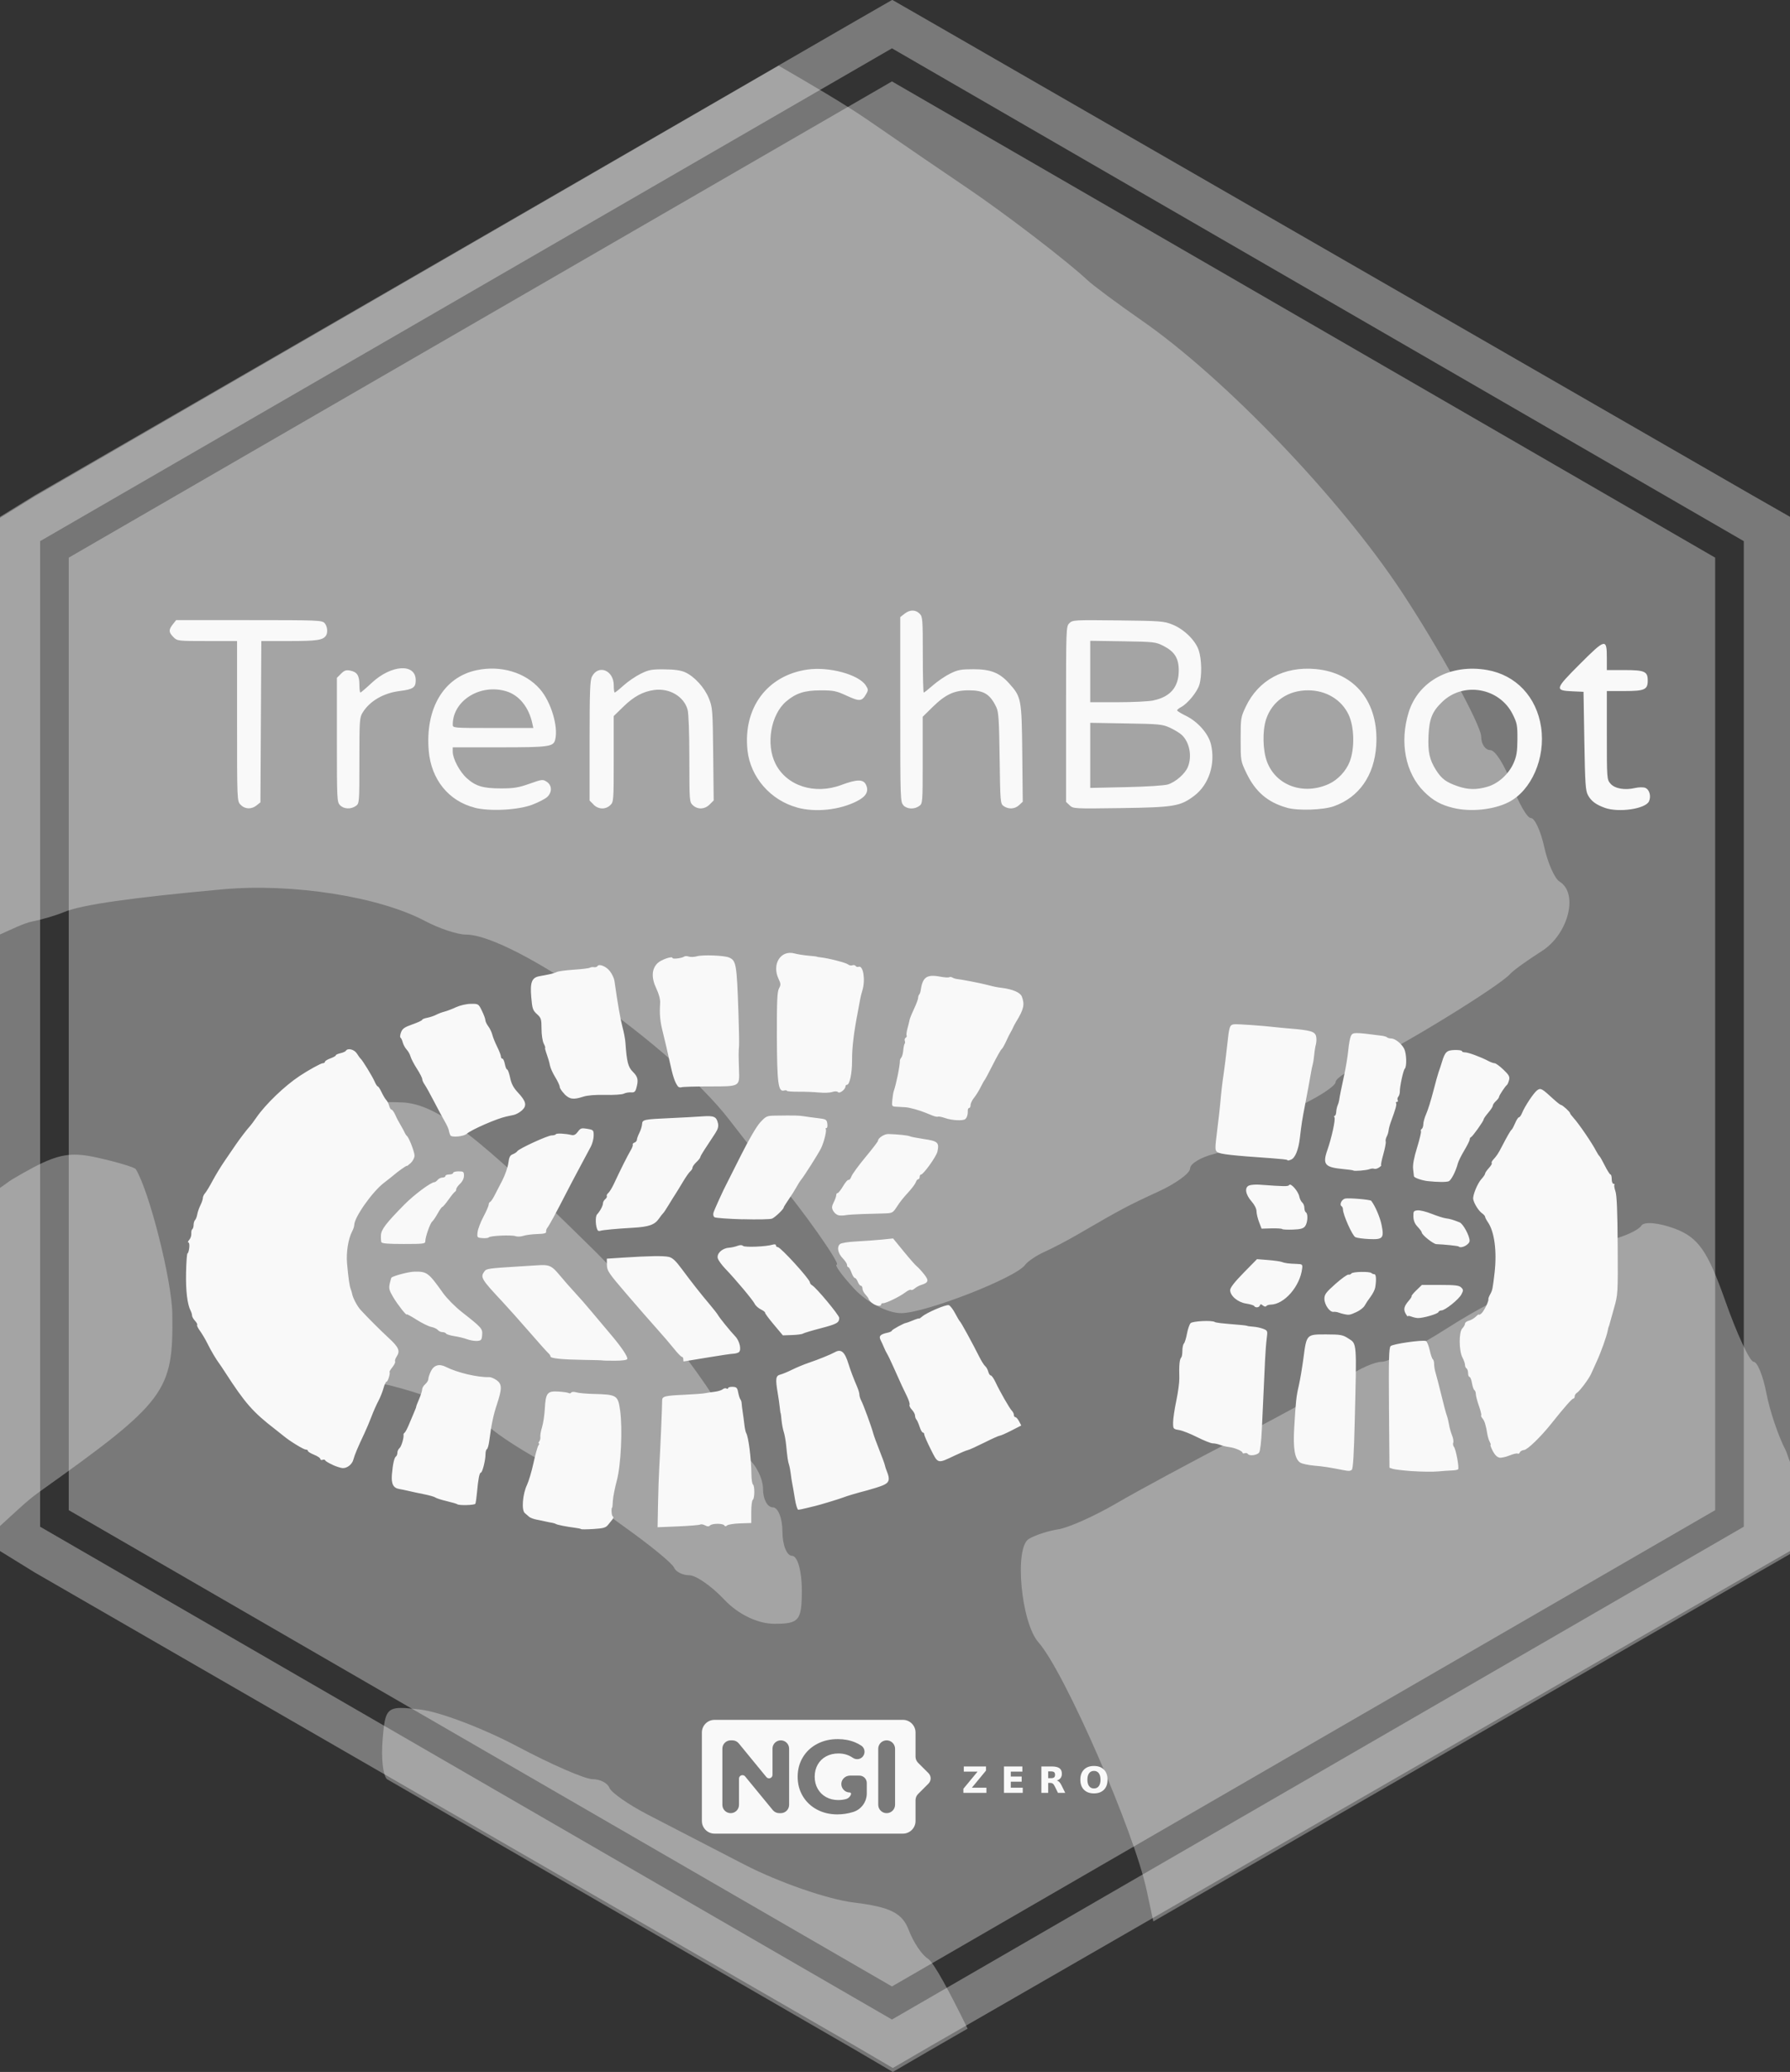
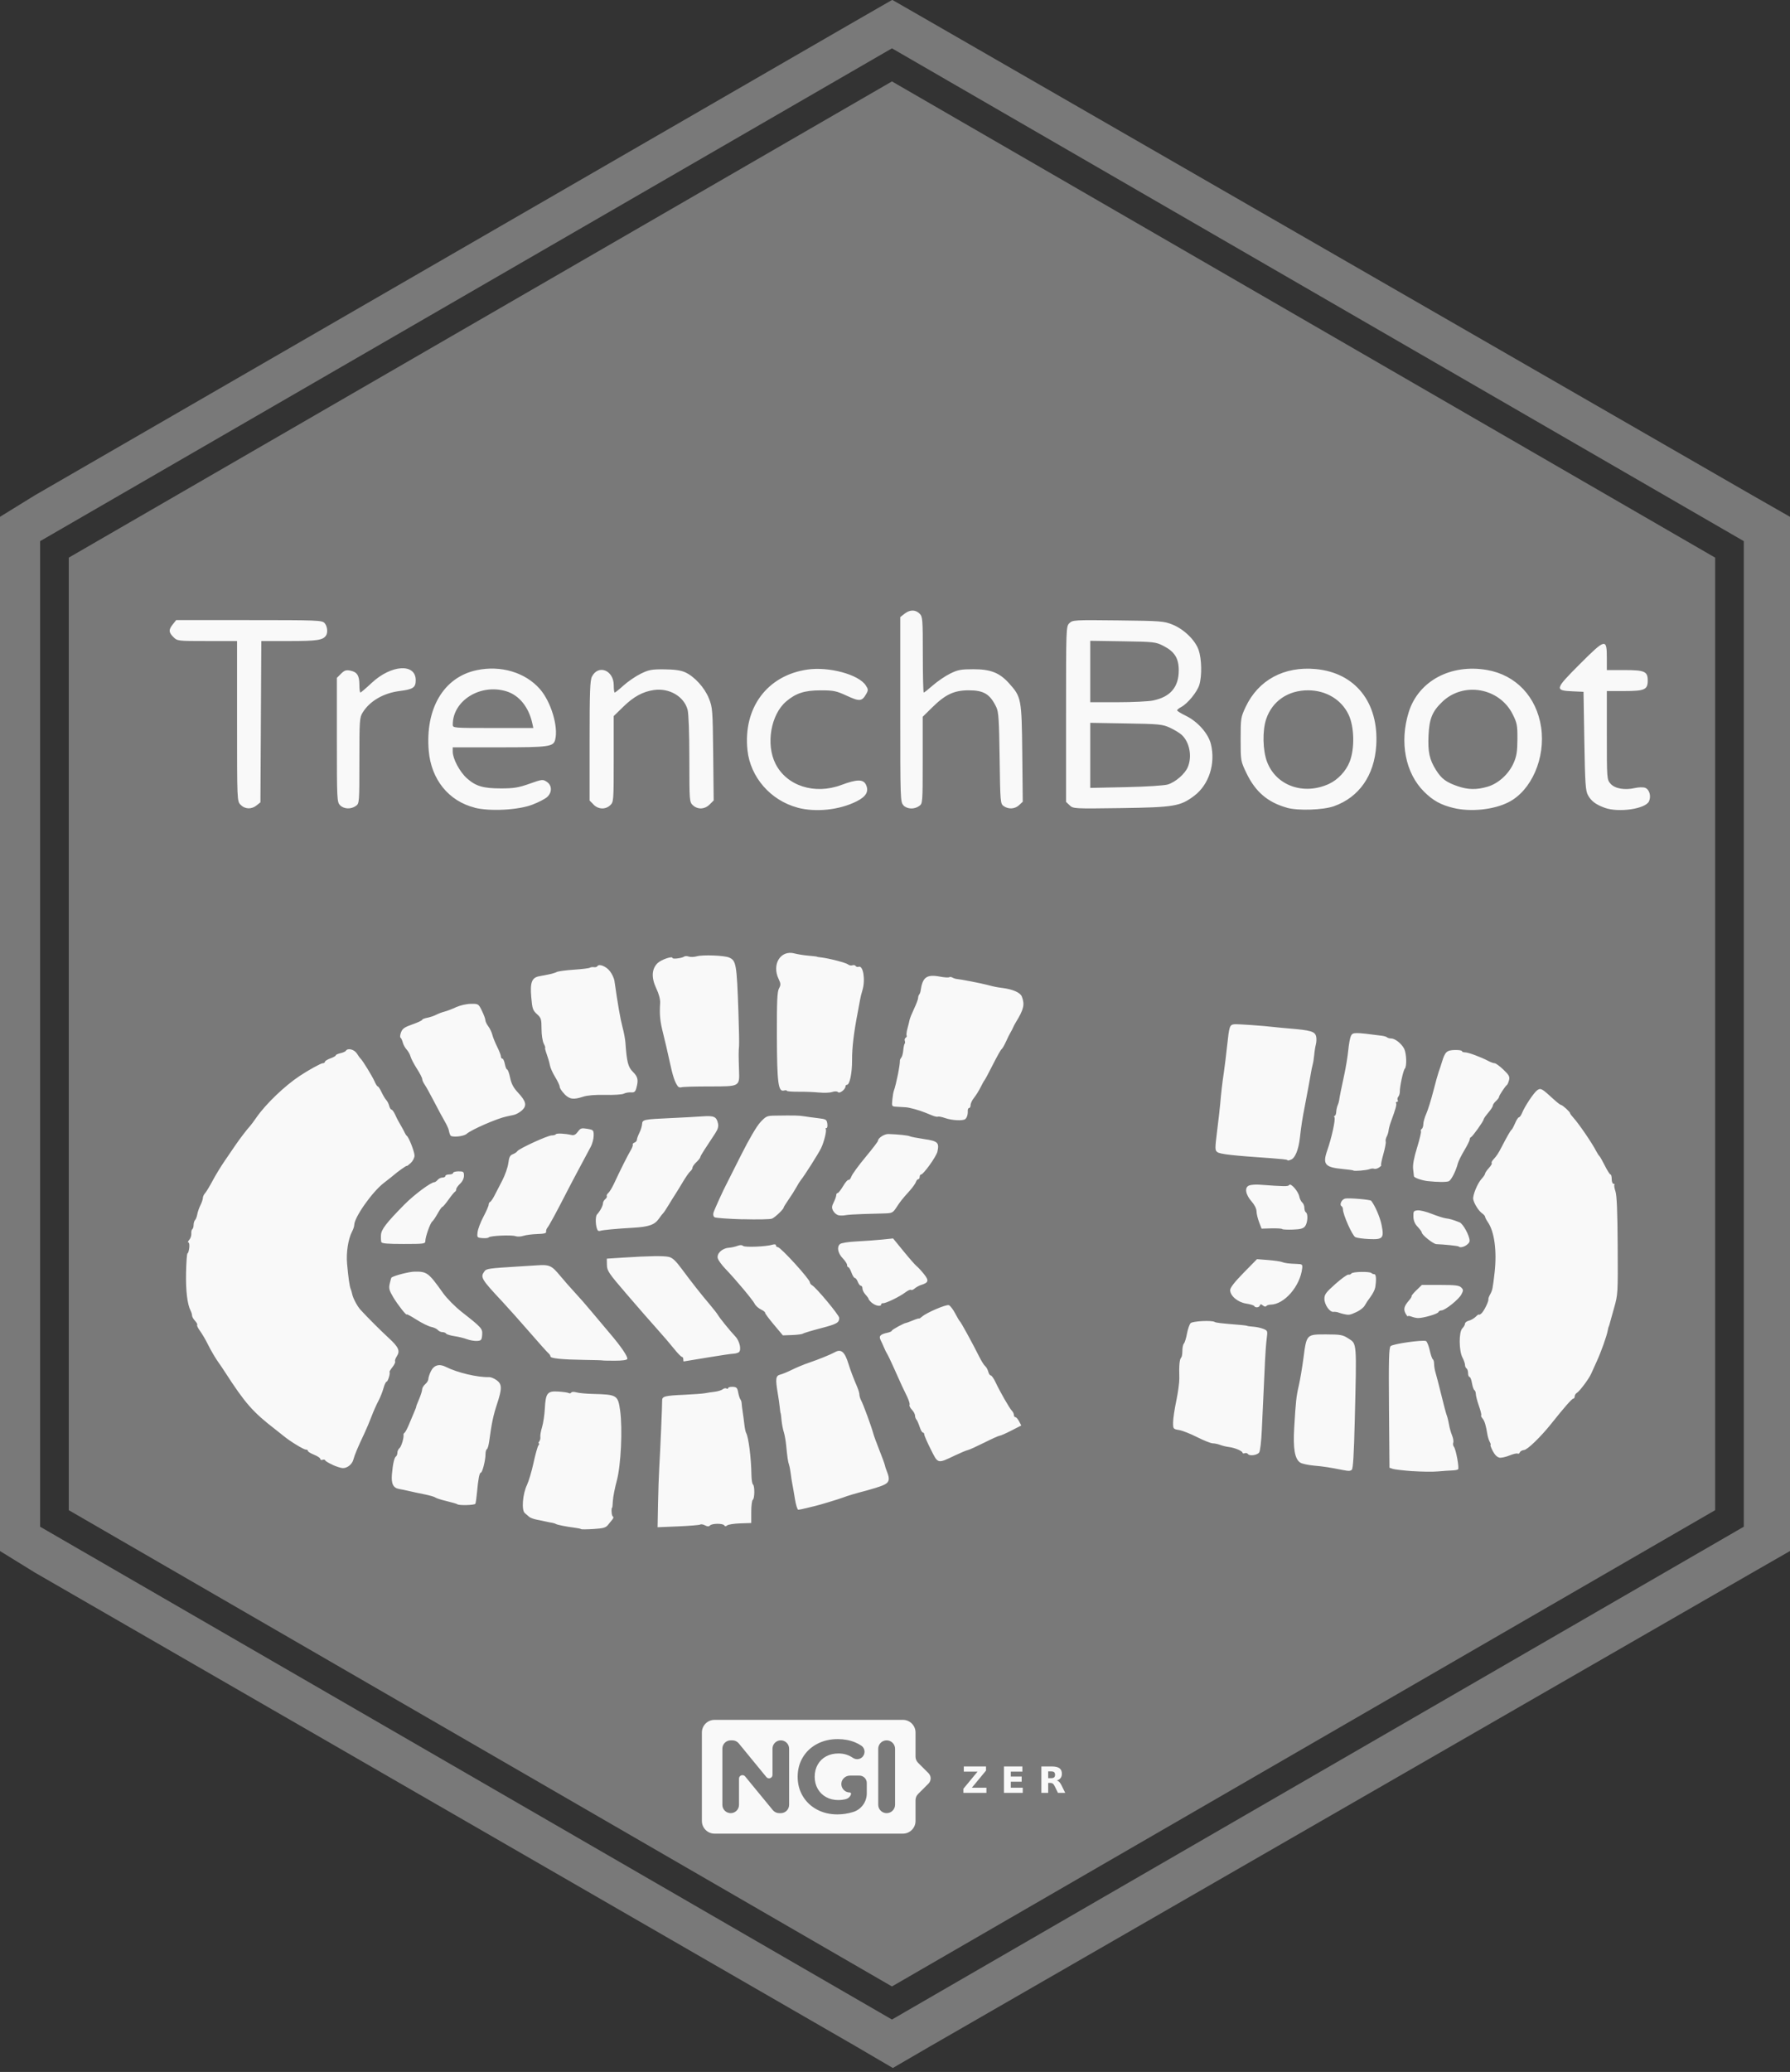
<svg xmlns="http://www.w3.org/2000/svg" xmlns:ns1="http://sodipodi.sourceforge.net/DTD/sodipodi-0.dtd" xmlns:ns2="http://www.inkscape.org/namespaces/inkscape" xmlns:xlink="http://www.w3.org/1999/xlink" width="43.9mm" height="50.8mm" viewBox="0 0 43.9 50.8" version="1.1" id="svg5" ns1:docname="trenchboot.hex.svg" ns2:version="1.3.2 (091e20ef0f, 2023-11-25)" xml:space="preserve">
  <rect x="0" y="0" width="43.9" height="50.8" fill="#333333" stroke="none" />
  <ns1:namedview id="namedview8" pagecolor="#ffffff" bordercolor="#666666" borderopacity="1.0" ns2:pageshadow="2" ns2:pageopacity="0.0" ns2:pagecheckerboard="0" ns2:document-units="mm" showgrid="false" fit-margin-top="0" fit-margin-left="0" fit-margin-right="0" fit-margin-bottom="0" ns2:zoom="1.4142136" ns2:cx="-234.4059" ns2:cy="-47.376154" ns2:window-width="3436" ns2:window-height="1390" ns2:window-x="0" ns2:window-y="0" ns2:window-maximized="1" ns2:current-layer="svg5" ns2:showpageshadow="2" ns2:deskcolor="#d1d1d1" />
  <defs id="defs2">
    <linearGradient gradientUnits="userSpaceOnUse" y2="161.629" x2="79.058" y1="157.91" x1="100.54" id="linearGradient884" xlink:href="#linearGradient880" />
    <linearGradient id="linearGradient880">
      <stop id="stop876" offset="0" style="stop-color:#784421;stop-opacity:1;" />
      <stop id="stop878" offset="1" style="stop-color:#784421;stop-opacity:0;" />
    </linearGradient>
    <linearGradient gradientUnits="userSpaceOnUse" y2="187.636" x2="162.188" y1="188.576" x1="188.859" id="linearGradient1106" xlink:href="#linearGradient880" />
    <linearGradient gradientUnits="userSpaceOnUse" y2="208.925" x2="-1.883" y1="261.788" x1="-1.883" id="linearGradient1408-6" xlink:href="#linearGradient1406" />
    <linearGradient id="linearGradient1406">
      <stop id="stop1402" offset="0" style="stop-color:#000000;stop-opacity:1;" />
      <stop id="stop1404" offset="1" style="stop-color:#000000;stop-opacity:0;" />
    </linearGradient>
    <radialGradient gradientUnits="userSpaceOnUse" gradientTransform="matrix(1,0,0,1.464,0,-64.581)" r="56.134" fy="127.046" fx="140.49" cy="127.046" cx="140.49" id="radialGradient1608" xlink:href="#linearGradient1606" />
    <linearGradient id="linearGradient1606">
      <stop id="stop1602" offset="0" style="stop-color:#fdbc5c;stop-opacity:1" />
      <stop id="stop1604" offset="1" style="stop-color:#fdd08c;stop-opacity:0;" />
    </linearGradient>
    <linearGradient gradientUnits="userSpaceOnUse" y2="276.31" y1="233.23" x2="529.53" x1="479.79" id="d">
      <stop id="stop16254" stop-color="#fff" offset="0" />
      <stop id="stop16256" stop-opacity="0" stop-color="#fff" offset="1" />
    </linearGradient>
    <clipPath id="c">
      <path id="path16259" fill="#009688" fill-rule="evenodd" d="m 503.51,222.01 c -20.04,0 -36.286,16.246 -36.286,36.286 0,1.925 0.151,3.814 0.44,5.657 1.402,6.762 6.687,9.389 6.687,9.389 1.108,0.908 2.484,1.836 4.073,2.752 l -0.13,-0.004 c 0,0 3.331,18.563 9.444,18.41 4.622,-0.116 8.25,-9.453 14.128,-9.265 5.872,0.188 8.256,9.151 14.1,9.213 3.374,0.036 6.307,-5.744 8.16,-10.528 0.586,-0.12 1.17,-0.25 1.749,-0.392 5.556,5.254 18.398,10.599 23.87,12.412 a 0.533,0.533 0 0 0 0.177,-0.14 c 1.396,-1.82 -7.954,-16.01 -12.983,-23.372 a 36.17,36.17 0 0 0 2.856,-14.132 c 0,-20.04 -16.246,-36.286 -36.286,-36.286 z" />
    </clipPath>
    <filter color-interpolation-filters="sRGB" height="1.127" width="1.114" y="-0.064" x="-0.057" id="b">
      <feGaussianBlur id="feGaussianBlur16262" stdDeviation="7.406" />
    </filter>
    <filter color-interpolation-filters="sRGB" height="1.071" width="1.073" y="-0.036" x="-0.036" id="a">
      <feGaussianBlur id="feGaussianBlur16265" stdDeviation="1.279" />
    </filter>
    <style id="style1157">.cls-1{fill:#ed6b06;}.cls-2{fill:#fff;}</style>
    <filter ns2:label="Inset" ns2:menu="Shadows and Glows" ns2:menu-tooltip="Shadowy outer bevel" style="color-interpolation-filters:sRGB" id="filter2" x="-0.208" y="-0.277" width="1.416" height="1.554">
      <feMorphology result="result1" in="SourceAlpha" operator="dilate" radius="3.6" id="feMorphology1" />
      <feGaussianBlur stdDeviation="3.6" in="result1" result="result0" id="feGaussianBlur1" />
      <feDiffuseLighting surfaceScale="-5" id="feDiffuseLighting1">
        <feDistantLight elevation="45" azimuth="225" id="feDistantLight1" />
      </feDiffuseLighting>
      <feComposite in2="result0" operator="in" result="result91" id="feComposite1" />
      <feComposite in="SourceGraphic" in2="result91" id="feComposite2" />
    </filter>
  </defs>
  <g id="g1023" transform="matrix(0.265,0,0,0.265,3.346,-1.721)" style="fill:#797979;fill-opacity:1" ns2:label="Hexagon">
    <path id="polygon4013" style="fill:#797979;fill-opacity:1;stroke-width:1.325" d="m 69.949,6.482 -3.451,1.984 -75.896,43.852 -3.229,1.992 v 3.99 87.705 3.99 l 3.227,1.992 76.014,43.852 3.389,1.986 3.418,-1.986 76.141,-43.852 3.471,-1.992 v -3.99 -87.705 -3.99 L 149.547,52.318 73.405,8.466 Z m -0.027,4.484 78.836,45.596 v 91.184 l -78.836,45.596 -78.176,-45.213 -0.66,-0.383 V 56.562 Z m 0,3.061 -76.186,44.061 V 146.216 L 69.922,190.281 146.108,146.216 V 58.088 Z" ns2:label="hexagon" />
  </g>
  <g id="g77" transform="matrix(0.028,0,0,-0.028,16.817,45.354)" ns2:label="NGI Zero logo" style="fill:#f9f9f9">
    <g id="g65" ns2:label="NGI" style="fill:#f9f9f9">
      <path id="path63" style="fill:#f9f9f9;fill-opacity:1;stroke:none;stroke-width:1" d="m 25.229,113.812 c -6.079,0 -11.058,-4.98 -11.058,-11.058 V 25.238 c 0,-6.079 4.979,-11.058 11.058,-11.058 H 190.267 c 6.078,0 11.039,4.98 11.039,11.058 v 18.258 c 0,2.022 0.802,3.96 2.234,5.391 l 9.101,9.101 c 2.54,2.539 2.528,6.644 -0.019,9.175 l -9.064,9.027 c -1.44,1.431 -2.252,3.379 -2.252,5.409 v 21.156 c 0,6.078 -4.961,11.058 -11.039,11.058 z M 133.113,96.957 c 5.585,0 10.659,-0.943 15.212,-2.824 1.974,-0.816 3.801,-1.799 5.501,-2.935 3.604,-2.407 3.794,-7.708 0.314,-10.449 -2.233,-1.759 -5.413,-1.778 -7.754,-0.166 -3.685,2.538 -7.872,3.803 -12.553,3.803 -4.068,0 -7.68,-0.85 -10.836,-2.548 -3.158,-1.702 -5.605,-4.103 -7.366,-7.2 -1.761,-3.096 -2.658,-6.646 -2.658,-10.652 0,-3.947 0.897,-7.463 2.658,-10.56 1.761,-3.096 4.202,-5.507 7.329,-7.237 3.126,-1.73 6.682,-2.603 10.689,-2.603 2.329,0 4.535,0.284 6.609,0.831 2.206,0.582 3.883,2.232 4.541,4.32 0.232,0.74 -0.332,1.495 -1.108,1.495 -4.237,0 -7.644,3.587 -7.366,7.883 0.254,3.92 3.695,6.886 7.624,6.886 h 7.273 c 0.066,0 0.139,-0.019 0.203,-0.019 0.066,0.002 0.121,0.019 0.184,0.019 h 0.517 c 3.583,0 6.48,-2.916 6.48,-6.498 v -9.046 c 0,-7.437 -4.785,-14.099 -11.889,-16.301 -0.047,-0.009 -0.085,-0.019 -0.129,-0.038 -4.554,-1.396 -9.14,-2.086 -13.753,-2.086 -6.618,0 -12.569,1.404 -17.851,4.228 -5.282,2.823 -9.419,6.732 -12.424,11.741 -3.005,5.009 -4.504,10.669 -4.504,16.984 0,6.313 1.499,11.976 4.504,16.984 3.005,5.009 7.172,8.937 12.516,11.759 5.34,2.823 11.357,4.227 18.036,4.227 z M 39.407,95.868 h 1.458 c 2.184,0 4.247,-0.987 5.63,-2.677 L 70.642,63.728 c 1.802,-2.202 5.372,-0.943 5.372,1.901 v 22.947 c 0,4.024 3.25,7.292 7.273,7.292 4.024,0 7.292,-3.268 7.292,-7.292 V 39.397 c 0,-4.023 -3.268,-7.273 -7.292,-7.273 h -1.366 c -2.181,0 -4.246,0.973 -5.63,2.658 L 52.052,64.282 c -1.804,2.197 -5.372,0.923 -5.372,-1.92 V 39.397 c 0,-4.023 -3.25,-7.273 -7.274,-7.273 -4.023,0 -7.292,3.25 -7.292,7.273 v 49.179 c 0,4.024 3.269,7.292 7.292,7.292 z m 136.59,0 c 4.074,0 7.384,-3.31 7.384,-7.384 V 39.489 c 0,-4.074 -3.31,-7.366 -7.384,-7.366 -4.074,0 -7.366,3.292 -7.366,7.366 v 48.995 c 0,4.074 3.292,7.384 7.366,7.384 z" ns2:label="tag" />
    </g>
    <g aria-label="Z E R O" transform="scale(1,-1)" style="font-variant:normal;font-weight:600;font-stretch:normal;font-size:31.76px;font-family:'Montserrat SemiBold';-inkscape-font-specification:Montserrat-SemiBold;font-variant-ligatures:normal;font-variant-caps:normal;font-variant-numeric:normal;font-feature-settings:normal;text-align:start;writing-mode:lr-tb;text-anchor:start;fill:#f9f9f9;fill-opacity:1;fill-rule:nonzero;stroke:none" id="g75" ns2:label="letters">
      <path style="fill:#f9f9f9;fill-opacity:1" d="m 243.581,-73.015 h 19.462 v 3.613 l -12.422,15.027 h 12.778 v 4.513 h -20.176 v -3.613 l 12.422,-15.027 h -12.065 z" id="path67" ns2:connector-curvature="0" ns2:label="z" />
      <path style="fill:#f9f9f9;fill-opacity:1" d="m 278.768,-73.015 h 16.113 v 4.513 h -10.142 v 4.311 h 9.537 v 4.513 h -9.537 v 5.304 h 10.483 v 4.513 H 278.768 Z" id="path69" ns2:connector-curvature="0" ns2:label="e" />
      <path style="fill:#f9f9f9;fill-opacity:1" d="m 320.004,-62.749 q 1.876,0 2.683,-0.698 0.822,-0.698 0.822,-2.295 0,-1.582 -0.822,-2.264 -0.806,-0.682 -2.683,-0.682 h -2.512 v 5.939 z m -2.512,4.125 v 8.762 h -5.971 v -23.153 h 9.119 q 4.575,0 6.699,1.535 2.14,1.535 2.14,4.854 0,2.295 -1.117,3.768 -1.101,1.473 -3.334,2.171 1.225,0.279 2.187,1.272 0.977,0.977 1.969,2.978 l 3.241,6.575 h -6.358 l -2.822,-5.753 q -0.853,-1.737 -1.737,-2.373 -0.868,-0.636 -2.326,-0.636 z" id="path71" ns2:connector-curvature="0" ns2:label="r" />
-       <path style="fill:#f9f9f9;fill-opacity:1" d="m 357.579,-69.107 q -2.729,0 -4.234,2.016 -1.504,2.016 -1.504,5.676 0,3.644 1.504,5.66 1.504,2.016 4.234,2.016 2.745,0 4.249,-2.016 1.504,-2.016 1.504,-5.66 0,-3.66 -1.504,-5.676 -1.504,-2.016 -4.249,-2.016 z m 0,-4.327 q 5.583,0 8.746,3.195 3.164,3.195 3.164,8.824 0,5.614 -3.164,8.808 -3.164,3.195 -8.746,3.195 -5.567,0 -8.746,-3.195 -3.164,-3.195 -3.164,-8.808 0,-5.629 3.164,-8.824 3.179,-3.195 8.746,-3.195 z" id="path73" ns2:connector-curvature="0" ns2:label="o" />
    </g>
  </g>
-   <path id="path55" style="opacity:0.337;fill:#f9f9f9;fill-opacity:1;stroke-width:1.464" d="M 19.096,1.61 0.855,12.169 4.3467676e-7,12.698 v 1.059 9.154 C 0.283,22.786 0.591,22.632 0.79,22.593 1.026,22.547 1.38,22.443 1.576,22.36 c 0.423,-0.177 1.655,-0.353 3.887,-0.556 1.705,-0.154 3.829,0.178 4.956,0.775 0.347,0.184 0.8,0.335 1.005,0.335 1.164,0 5.076,2.747 6.456,4.533 0.524,0.678 1.059,1.354 1.19,1.503 0.56,0.637 1.562,2.056 1.452,2.056 -0.066,0 0.128,0.268 0.431,0.595 0.306,0.33 0.818,0.595 1.149,0.595 0.586,0 2.803,-0.863 3.038,-1.182 0.066,-0.089 0.28,-0.234 0.476,-0.321 0.196,-0.088 0.571,-0.284 0.833,-0.437 1.05,-0.611 1.219,-0.701 1.964,-1.043 0.425,-0.195 0.774,-0.449 0.774,-0.564 0,-0.115 0.26,-0.274 0.578,-0.354 0.318,-0.08 0.72,-0.283 0.892,-0.452 0.173,-0.168 0.716,-0.494 1.207,-0.725 0.491,-0.23 0.892,-0.495 0.892,-0.588 0,-0.093 0.348,-0.317 0.774,-0.498 0.74,-0.315 3.262,-1.864 3.511,-2.157 0.065,-0.077 0.413,-0.328 0.773,-0.557 0.65,-0.414 0.906,-1.412 0.435,-1.703 -0.121,-0.075 -0.29,-0.456 -0.376,-0.847 -0.086,-0.391 -0.233,-0.711 -0.327,-0.711 -0.094,0 -0.307,-0.375 -0.473,-0.833 -0.166,-0.458 -0.401,-0.833 -0.523,-0.833 -0.123,0 -0.223,-0.148 -0.223,-0.328 0,-0.284 -1.043,-2.182 -1.964,-3.573 C 32.842,12.195 30.038,9.272 27.995,7.853 27.406,7.444 26.805,6.997 26.66,6.86 26.179,6.407 24.631,5.222 23.711,4.602 23.213,4.267 22.126,3.524 21.295,2.95 20.697,2.538 19.859,2.054 19.096,1.61 Z M 9.859,27.029 c -0.432,-0.021 -0.919,0.005 -1.083,0.058 -0.219,0.071 -0.298,0.975 -0.298,3.436 0,3.072 0.035,3.339 0.434,3.339 0.651,0 2.746,0.733 3.017,1.056 0.131,0.156 0.693,0.537 1.25,0.847 0.556,0.31 1.012,0.634 1.012,0.718 0,0.085 0.508,0.516 1.13,0.958 0.622,0.442 1.167,0.889 1.21,0.993 0.044,0.104 0.212,0.188 0.375,0.188 0.163,0 0.547,0.268 0.855,0.595 0.34,0.362 0.822,0.595 1.231,0.595 0.61,0 0.673,-0.078 0.673,-0.833 0,-0.458 -0.107,-0.833 -0.238,-0.833 -0.131,0 -0.238,-0.268 -0.238,-0.595 0,-0.327 -0.107,-0.595 -0.238,-0.595 -0.131,0 -0.238,-0.201 -0.238,-0.447 0,-0.246 -0.161,-0.58 -0.357,-0.743 -0.196,-0.163 -0.357,-0.388 -0.357,-0.501 0,-0.538 -1.925,-3.125 -3.436,-4.617 -2.854,-2.818 -3.841,-3.578 -4.704,-3.62 z m -7.95,1.282 c -0.45,-0.021 -0.817,0.137 -1.605,0.602 -0.093,0.055 -0.203,0.148 -0.304,0.211 v 7.918 0.373 C 0.324,37.121 0.666,36.792 0.93,36.603 4.081,34.358 4.253,34.127 4.226,32.211 c -0.012,-0.821 -0.564,-3.005 -0.896,-3.546 -0.027,-0.044 -0.443,-0.169 -0.924,-0.278 -0.187,-0.042 -0.347,-0.069 -0.497,-0.076 z m 38.637,1.682 c -0.149,-0.014 -0.258,0.004 -0.29,0.056 -0.065,0.105 -0.396,0.261 -0.735,0.346 -0.34,0.085 -0.834,0.356 -1.097,0.602 -0.264,0.246 -0.738,0.511 -1.055,0.591 -0.317,0.079 -1.158,0.517 -1.869,0.972 -0.711,0.455 -1.435,0.828 -1.609,0.828 -0.174,0 -0.558,0.169 -0.854,0.377 -0.296,0.207 -1.471,0.861 -2.612,1.452 -1.14,0.591 -2.51,1.329 -3.044,1.641 -0.534,0.312 -1.177,0.599 -1.428,0.638 -0.252,0.039 -0.577,0.146 -0.723,0.237 h -5.17e-4 c -0.358,0.224 -0.186,2.055 0.239,2.534 0.642,0.725 2.35,4.643 2.656,6.092 0.036,0.172 0.102,0.475 0.161,0.751 l 14.695,-8.479 0.92,-0.529 v -1.059 -1.199 c -0.043,-0.098 -0.073,-0.222 -0.113,-0.299 -0.175,-0.336 -0.385,-0.959 -0.466,-1.384 -0.081,-0.425 -0.222,-0.773 -0.314,-0.773 -0.092,0 -0.406,-0.675 -0.697,-1.499 -0.43,-1.218 -0.66,-1.548 -1.233,-1.764 -0.194,-0.073 -0.383,-0.118 -0.532,-0.132 z M 9.825,41.875 c -0.363,0.004 -0.391,0.17 -0.442,0.783 h 5.17e-4 c -0.038,0.453 0.011,0.873 0.106,0.963 l 11.509,6.652 0.898,0.527 0.906,-0.527 0.928,-0.535 c -0.425,-0.867 -0.826,-1.624 -0.976,-1.717 -0.145,-0.089 -0.355,-0.404 -0.467,-0.699 -0.16,-0.421 -0.451,-0.566 -1.354,-0.677 -0.632,-0.077 -1.836,-0.495 -2.675,-0.928 -0.839,-0.433 -1.91,-0.987 -2.38,-1.23 -0.47,-0.244 -0.89,-0.539 -0.934,-0.655 -0.044,-0.116 -0.23,-0.211 -0.413,-0.211 -0.184,0 -1.014,-0.361 -1.846,-0.803 C 11.853,42.377 10.786,41.971 10.313,41.915 10.105,41.891 9.946,41.874 9.825,41.875 Z" />
  <path style="fill:#f9f9f9;stroke-width:0.243" d="m 11.639,19.801 c -0.636,-0.161 -1.064,-0.691 -1.124,-1.392 -0.089,-1.037 0.367,-1.806 1.173,-1.977 0.592,-0.126 1.195,0.053 1.552,0.461 0.272,0.309 0.457,0.921 0.376,1.242 -0.043,0.173 -0.15,0.188 -1.37,0.188 h -1.143 l 4.85e-4,0.109 c 6.95e-4,0.171 0.17,0.49 0.344,0.647 0.219,0.197 0.399,0.251 0.84,0.251 0.314,8.8e-5 0.428,-0.019 0.698,-0.114 0.309,-0.11 0.328,-0.112 0.424,-0.048 0.13,0.085 0.135,0.256 0.011,0.372 -0.049,0.046 -0.214,0.132 -0.365,0.189 -0.349,0.133 -1.042,0.169 -1.418,0.074 z m 1.417,-2.061 c -0.086,-0.402 -0.325,-0.698 -0.642,-0.792 -0.636,-0.191 -1.31,0.23 -1.31,0.817 0,0.084 0.006,0.084 0.988,0.084 h 0.988 z m 6.5,2.06 c -0.658,-0.177 -1.153,-0.745 -1.224,-1.405 -0.111,-1.038 0.483,-1.837 1.471,-1.979 0.529,-0.076 1.255,0.121 1.43,0.388 0.062,0.095 0.064,0.118 0.013,0.207 -0.106,0.187 -0.162,0.193 -0.477,0.048 -0.262,-0.121 -0.325,-0.133 -0.646,-0.133 -0.39,5.33e-4 -0.601,0.068 -0.84,0.27 -0.378,0.32 -0.505,1.051 -0.264,1.529 0.274,0.545 0.961,0.766 1.617,0.52 0.378,-0.141 0.536,-0.143 0.601,-0.007 0.078,0.162 0.008,0.29 -0.224,0.407 -0.424,0.215 -1.007,0.277 -1.459,0.156 z m 12.007,0.004 c -0.472,-0.132 -0.774,-0.391 -0.994,-0.849 -0.141,-0.295 -0.142,-0.299 -0.142,-0.829 0,-0.516 0.004,-0.541 0.124,-0.796 0.311,-0.658 0.942,-0.998 1.717,-0.926 0.973,0.09 1.552,0.823 1.484,1.877 -0.047,0.732 -0.42,1.266 -1.035,1.485 -0.266,0.095 -0.881,0.115 -1.155,0.039 z m 1.029,-0.584 c 0.218,-0.1 0.418,-0.313 0.508,-0.541 0.127,-0.324 0.116,-0.858 -0.025,-1.156 -0.175,-0.369 -0.551,-0.596 -0.99,-0.598 -0.495,-0.002 -0.883,0.264 -1.032,0.706 -0.095,0.283 -0.085,0.769 0.022,1.049 0.223,0.585 0.896,0.824 1.518,0.54 z m 3.047,0.588 c -0.306,-0.075 -0.496,-0.181 -0.713,-0.397 -0.46,-0.457 -0.606,-1.215 -0.377,-1.95 0.238,-0.764 1.03,-1.19 1.923,-1.034 0.707,0.123 1.213,0.659 1.324,1.403 0.112,0.752 -0.235,1.552 -0.798,1.838 -0.365,0.186 -0.933,0.245 -1.359,0.14 z m 0.845,-0.52 c 0.266,-0.079 0.518,-0.309 0.638,-0.581 0.073,-0.167 0.091,-0.279 0.093,-0.582 0.002,-0.34 -0.009,-0.398 -0.116,-0.612 -0.325,-0.652 -1.209,-0.807 -1.73,-0.303 -0.243,0.234 -0.315,0.411 -0.334,0.817 -0.019,0.409 0.022,0.598 0.186,0.857 0.134,0.212 0.247,0.295 0.531,0.393 0.252,0.087 0.464,0.09 0.732,0.011 z m 2.876,0.519 c -0.218,-0.078 -0.336,-0.166 -0.414,-0.309 -0.061,-0.112 -0.072,-0.278 -0.09,-1.332 l -0.02,-1.204 -0.263,-0.012 c -0.452,-0.02 -0.444,-0.051 0.174,-0.669 0.629,-0.629 0.661,-0.636 0.661,-0.143 v 0.291 h 0.427 c 0.502,0 0.576,0.033 0.576,0.257 0,0.223 -0.074,0.257 -0.576,0.257 h -0.427 v 1.083 c 0,1.071 9.73e-4,1.085 0.09,1.188 0.105,0.122 0.348,0.165 0.603,0.106 0.088,-0.02 0.198,-0.022 0.246,-0.005 0.105,0.039 0.153,0.205 0.095,0.332 -0.084,0.185 -0.74,0.282 -1.082,0.16 z M 5.9,19.731 c -0.086,-0.091 -0.086,-0.093 -0.086,-2.053 V 15.717 h -0.732 c -0.725,0 -0.733,-9.73e-4 -0.829,-0.097 -0.118,-0.118 -0.121,-0.178 -0.015,-0.312 l 0.082,-0.104 h 1.787 c 1.681,0 1.791,0.004 1.853,0.072 0.068,0.075 0.086,0.231 0.035,0.307 -0.075,0.112 -0.221,0.134 -0.894,0.134 h -0.692 l -0.011,1.977 -0.011,1.977 -0.093,0.075 c -0.126,0.102 -0.289,0.096 -0.393,-0.016 z m 2.441,0.012 c -0.076,-0.076 -0.079,-0.132 -0.079,-1.601 v -1.522 l 0.101,-0.101 c 0.082,-0.082 0.125,-0.097 0.227,-0.077 0.168,0.033 0.224,0.12 0.224,0.347 0,0.104 0.011,0.19 0.025,0.19 0.014,0 0.138,-0.106 0.276,-0.235 0.481,-0.45 1.081,-0.486 1.081,-0.066 0,0.179 -0.065,0.223 -0.393,0.264 -0.397,0.05 -0.734,0.245 -0.908,0.527 -0.077,0.124 -0.081,0.191 -0.081,1.181 0,1.039 -6.95e-4,1.05 -0.088,1.111 -0.121,0.085 -0.292,0.077 -0.386,-0.018 z m 6.216,-0.018 -0.097,-0.097 v -1.464 c 0,-1.208 0.01,-1.484 0.058,-1.576 0.158,-0.305 0.534,-0.155 0.534,0.213 0,0.099 0.011,0.179 0.024,0.179 0.013,0 0.112,-0.079 0.219,-0.176 0.108,-0.097 0.297,-0.226 0.42,-0.286 0.198,-0.097 0.267,-0.11 0.58,-0.107 0.245,0.002 0.402,0.024 0.506,0.071 0.229,0.103 0.478,0.375 0.584,0.64 0.09,0.223 0.094,0.281 0.106,1.368 l 0.012,1.135 -0.099,0.099 c -0.121,0.121 -0.292,0.129 -0.411,0.019 -0.085,-0.079 -0.086,-0.101 -0.087,-1.135 -1.33e-4,-0.644 -0.017,-1.115 -0.044,-1.211 -0.089,-0.322 -0.446,-0.531 -0.818,-0.48 -0.274,0.038 -0.499,0.159 -0.755,0.408 l -0.238,0.232 v 1.053 c 0,1.032 -0.002,1.054 -0.086,1.133 -0.118,0.11 -0.29,0.103 -0.409,-0.016 z m 7.601,0.018 c -0.077,-0.077 -0.079,-0.132 -0.079,-2.346 v -2.267 l 0.104,-0.082 c 0.131,-0.103 0.268,-0.104 0.37,-0.003 0.074,0.074 0.079,0.132 0.079,1.007 0,0.51 0.01,0.928 0.023,0.928 0.013,0 0.115,-0.081 0.227,-0.179 0.112,-0.098 0.301,-0.227 0.421,-0.286 0.188,-0.093 0.265,-0.107 0.572,-0.107 0.421,2.42e-4 0.638,0.086 0.87,0.343 0.304,0.337 0.312,0.38 0.326,1.716 l 0.012,1.19 -0.089,0.083 c -0.104,0.097 -0.259,0.107 -0.378,0.024 -0.082,-0.058 -0.085,-0.088 -0.1,-1.174 -0.013,-0.943 -0.025,-1.137 -0.082,-1.253 -0.154,-0.32 -0.305,-0.412 -0.676,-0.412 -0.357,2.67e-4 -0.571,0.1 -0.892,0.416 l -0.237,0.233 v 1.064 c 0,1.055 -6.94e-4,1.064 -0.088,1.125 -0.121,0.085 -0.292,0.077 -0.386,-0.018 z m 4.076,0.002 -0.089,-0.084 v -2.15 c 0,-2.117 0.001,-2.151 0.081,-2.231 0.079,-0.079 0.115,-0.081 1.194,-0.069 1.047,0.012 1.126,0.018 1.334,0.102 0.284,0.114 0.561,0.384 0.644,0.628 0.074,0.217 0.082,0.63 0.016,0.849 -0.052,0.173 -0.284,0.458 -0.442,0.543 -0.057,0.03 -0.103,0.068 -0.103,0.084 0,0.015 0.097,0.076 0.215,0.133 0.294,0.144 0.552,0.437 0.615,0.699 0.115,0.481 -0.051,0.991 -0.411,1.263 -0.342,0.257 -0.489,0.282 -1.801,0.301 -1.143,0.016 -1.166,0.015 -1.253,-0.067 z m 2.409,-0.512 c 0.189,-0.059 0.419,-0.26 0.488,-0.425 0.11,-0.263 0.044,-0.611 -0.149,-0.79 -0.052,-0.048 -0.183,-0.127 -0.291,-0.177 -0.182,-0.083 -0.263,-0.091 -1.075,-0.104 l -0.878,-0.015 v 0.798 0.798 l 0.878,-0.019 c 0.507,-0.011 0.941,-0.039 1.028,-0.066 z m -0.358,-2.06 c 0.419,-0.087 0.624,-0.328 0.624,-0.736 0,-0.297 -0.101,-0.46 -0.374,-0.6 -0.188,-0.097 -0.228,-0.102 -0.997,-0.114 L 26.738,15.711 v 0.753 0.753 h 0.669 c 0.368,0 0.763,-0.019 0.878,-0.043 z" id="path56" ns1:nodetypes="csssssccssssssccsssscscssscsssssssccssssssssssscsssssssssssssssssssssscssscssscscsssscscssscsssscccsccsscssssssssscsccscsssssssscssscsscssscsscssssssssscsscssscscssccscssscssssssscssssscccssssssscccsss" />
  <path style="fill:#f9f9f9;fill-opacity:1;stroke-width:0.233" d="m 14.249,37.489 c -0.008,-0.008 -0.073,-0.022 -0.145,-0.031 -0.212,-0.027 -0.431,-0.07 -0.471,-0.093 -0.02,-0.012 -0.063,-0.025 -0.095,-0.03 -0.032,-0.004 -0.1,-0.018 -0.152,-0.03 -0.052,-0.012 -0.154,-0.033 -0.226,-0.047 -0.072,-0.014 -0.153,-0.044 -0.179,-0.066 -0.026,-0.023 -0.075,-0.066 -0.11,-0.095 -0.085,-0.072 -0.054,-0.464 0.054,-0.691 0.043,-0.091 0.116,-0.336 0.161,-0.544 0.045,-0.208 0.099,-0.4 0.12,-0.426 0.021,-0.026 0.025,-0.047 0.01,-0.047 -0.016,0 -0.011,-0.021 0.009,-0.047 0.021,-0.026 0.033,-0.077 0.027,-0.113 -0.006,-0.036 0.013,-0.145 0.043,-0.242 0.029,-0.097 0.059,-0.299 0.067,-0.448 0.02,-0.386 0.062,-0.439 0.333,-0.421 0.119,0.008 0.234,0.024 0.254,0.037 0.021,0.013 0.048,0.007 0.06,-0.012 0.013,-0.021 0.067,-0.023 0.128,-0.005 0.058,0.017 0.241,0.034 0.407,0.038 0.589,0.015 0.612,0.03 0.665,0.408 0.062,0.451 0.02,1.338 -0.081,1.715 -0.048,0.177 -0.091,0.399 -0.097,0.493 -0.005,0.094 -0.012,0.17 -0.016,0.17 -0.028,0 -0.018,0.195 0.011,0.214 0.025,0.016 0.023,0.042 -0.005,0.076 -0.024,0.028 -0.073,0.089 -0.109,0.135 -0.055,0.069 -0.115,0.086 -0.357,0.101 -0.16,0.01 -0.297,0.011 -0.305,0.003 z m 1.889,-0.609 c 0.006,-0.31 0.019,-0.709 0.03,-0.886 0.027,-0.464 0.074,-1.558 0.071,-1.654 -0.003,-0.105 0.06,-0.122 0.557,-0.144 0.219,-0.01 0.44,-0.027 0.493,-0.037 0.052,-0.01 0.16,-0.027 0.239,-0.036 0.08,-0.01 0.168,-0.037 0.197,-0.061 0.029,-0.024 0.07,-0.033 0.092,-0.019 0.022,0.013 0.04,0.009 0.04,-0.01 0,-0.019 0.05,-0.033 0.111,-0.031 0.096,0.004 0.115,0.022 0.136,0.137 0.014,0.073 0.038,0.15 0.054,0.17 0.016,0.021 0.03,0.063 0.031,0.095 6.99e-4,0.031 0.012,0.125 0.025,0.208 0.013,0.083 0.032,0.225 0.042,0.316 0.01,0.09 0.03,0.183 0.044,0.207 0.057,0.093 0.124,0.617 0.129,1.021 0.002,0.12 0.019,0.227 0.037,0.239 0.047,0.029 0.044,0.348 -0.003,0.377 -0.021,0.013 -0.038,0.146 -0.038,0.296 v 0.273 l -0.271,0.009 c -0.149,0.005 -0.292,0.027 -0.319,0.049 -0.033,0.028 -0.055,0.028 -0.072,-1.1e-4 -0.032,-0.052 -0.297,-0.051 -0.349,0.002 -0.03,0.03 -0.064,0.029 -0.122,-0.002 -0.044,-0.024 -0.098,-0.033 -0.118,-0.02 -0.021,0.013 -0.264,0.033 -0.542,0.045 l -0.504,0.021 z m 3.356,-0.138 c -0.024,-0.151 -0.053,-0.317 -0.064,-0.369 -0.011,-0.052 -0.027,-0.157 -0.036,-0.234 -0.009,-0.077 -0.027,-0.177 -0.042,-0.223 -0.029,-0.09 -0.041,-0.171 -0.072,-0.488 -0.011,-0.113 -0.038,-0.259 -0.059,-0.323 -0.021,-0.064 -0.045,-0.193 -0.054,-0.286 -0.008,-0.093 -0.018,-0.17 -0.022,-0.17 -0.004,0 -0.013,-0.06 -0.02,-0.133 -0.007,-0.073 -0.03,-0.235 -0.051,-0.36 -0.06,-0.357 -0.05,-0.426 0.065,-0.455 0.055,-0.014 0.185,-0.068 0.289,-0.12 0.104,-0.052 0.292,-0.13 0.417,-0.172 0.241,-0.082 0.525,-0.198 0.634,-0.258 0.15,-0.084 0.24,-0.006 0.329,0.285 0.048,0.156 0.127,0.365 0.217,0.574 0.028,0.066 0.052,0.148 0.052,0.182 0,0.035 0.02,0.1 0.044,0.146 0.053,0.098 0.252,0.641 0.295,0.803 0.017,0.063 0.085,0.25 0.152,0.417 0.067,0.167 0.126,0.329 0.132,0.36 0.005,0.031 0.029,0.105 0.053,0.163 0.079,0.194 0.056,0.271 -0.099,0.336 -0.078,0.033 -0.253,0.088 -0.388,0.124 -0.278,0.073 -0.476,0.131 -0.587,0.174 -0.098,0.038 -0.584,0.185 -0.682,0.207 -0.042,0.009 -0.144,0.034 -0.227,0.055 -0.083,0.021 -0.17,0.038 -0.192,0.039 -0.022,4.65e-4 -0.06,-0.123 -0.084,-0.274 z m -8.277,0.14 c -0.012,-0.012 -0.129,-0.046 -0.26,-0.077 -0.131,-0.031 -0.256,-0.071 -0.279,-0.089 -0.022,-0.018 -0.143,-0.053 -0.268,-0.078 -0.125,-0.025 -0.296,-0.061 -0.379,-0.081 -0.083,-0.02 -0.191,-0.042 -0.24,-0.05 -0.148,-0.024 -0.199,-0.128 -0.179,-0.361 0.023,-0.259 0.058,-0.412 0.101,-0.439 0.018,-0.011 0.033,-0.052 0.033,-0.09 0,-0.038 0.024,-0.089 0.053,-0.113 0.046,-0.038 0.111,-0.26 0.097,-0.33 -0.003,-0.013 0.01,-0.035 0.028,-0.048 0.018,-0.013 0.064,-0.1 0.103,-0.194 0.039,-0.094 0.096,-0.23 0.128,-0.303 0.032,-0.073 0.056,-0.137 0.053,-0.142 -0.003,-0.005 0.028,-0.087 0.07,-0.183 0.041,-0.096 0.075,-0.203 0.075,-0.238 0,-0.035 0.034,-0.093 0.076,-0.129 0.042,-0.036 0.076,-0.092 0.076,-0.126 0,-0.034 0.027,-0.117 0.06,-0.186 0.074,-0.155 0.205,-0.195 0.369,-0.112 0.283,0.143 0.783,0.261 1.064,0.251 0.04,-0.001 0.121,0.032 0.18,0.074 0.136,0.097 0.138,0.204 0.01,0.591 -0.09,0.272 -0.133,0.476 -0.192,0.92 -0.013,0.094 -0.038,0.176 -0.056,0.183 -0.018,0.007 -0.033,0.063 -0.033,0.125 0,0.147 -0.077,0.449 -0.114,0.449 -0.035,0 -0.066,0.161 -0.095,0.489 -0.012,0.133 -0.03,0.257 -0.041,0.275 -0.022,0.035 -0.407,0.045 -0.441,0.011 z m 23.424,-0.812 c -0.219,-0.016 -0.435,-0.041 -0.481,-0.056 l -0.083,-0.028 -0.012,-1.464 c -0.009,-1.189 -0.002,-1.474 0.04,-1.518 0.05,-0.053 0.771,-0.158 0.866,-0.125 0.025,0.008 0.066,0.109 0.092,0.222 0.025,0.114 0.06,0.216 0.078,0.226 0.017,0.011 0.031,0.064 0.031,0.119 0,0.055 0.017,0.152 0.037,0.216 0.02,0.064 0.082,0.304 0.138,0.533 0.055,0.229 0.116,0.457 0.135,0.507 0.019,0.05 0.044,0.152 0.056,0.227 0.012,0.075 0.045,0.193 0.073,0.261 0.028,0.068 0.042,0.149 0.03,0.18 -0.012,0.031 -0.004,0.077 0.017,0.103 0.049,0.059 0.134,0.52 0.102,0.552 -0.013,0.013 -0.078,0.025 -0.144,0.027 -0.066,0.002 -0.223,0.013 -0.348,0.024 -0.125,0.012 -0.406,0.008 -0.625,-0.007 z m -1.686,-0.024 c -0.357,-0.07 -0.489,-0.091 -0.72,-0.111 -0.146,-0.013 -0.301,-0.046 -0.345,-0.074 -0.136,-0.087 -0.18,-0.342 -0.149,-0.862 0.039,-0.655 0.05,-0.759 0.114,-1.035 0.031,-0.134 0.081,-0.433 0.112,-0.664 0.077,-0.589 0.073,-0.584 0.556,-0.583 0.358,0.001 0.408,0.01 0.547,0.1 0.209,0.134 0.204,0.062 0.156,2.001 -0.021,0.859 -0.042,1.2 -0.075,1.221 -0.048,0.03 -0.072,0.031 -0.197,0.006 z M 8.158,35.914 c -0.094,-0.041 -0.176,-0.09 -0.182,-0.109 -0.006,-0.018 -0.036,-0.024 -0.066,-0.013 -0.03,0.011 -0.054,0.002 -0.054,-0.021 0,-0.023 -0.068,-0.07 -0.152,-0.103 -0.083,-0.033 -0.152,-0.076 -0.152,-0.094 0,-0.019 -0.024,-0.034 -0.054,-0.034 -0.054,0 -0.387,-0.204 -0.539,-0.33 -0.045,-0.037 -0.136,-0.11 -0.204,-0.162 -0.556,-0.429 -0.741,-0.639 -1.246,-1.421 -0.054,-0.083 -0.111,-0.169 -0.127,-0.189 -0.076,-0.1 -0.208,-0.321 -0.292,-0.493 -0.051,-0.104 -0.135,-0.245 -0.185,-0.314 -0.05,-0.068 -0.082,-0.134 -0.07,-0.146 0.012,-0.012 -0.011,-0.057 -0.052,-0.101 -0.04,-0.043 -0.073,-0.101 -0.073,-0.129 0,-0.028 -0.015,-0.08 -0.034,-0.116 -0.082,-0.16 -0.122,-0.488 -0.113,-0.933 0.005,-0.263 0.022,-0.477 0.036,-0.477 0.015,0 0.033,-0.06 0.042,-0.133 0.009,-0.073 -7e-4,-0.133 -0.021,-0.133 -0.02,0 -0.01,-0.03 0.022,-0.066 0.032,-0.036 0.054,-0.105 0.05,-0.153 -0.004,-0.048 0.007,-0.096 0.024,-0.106 0.017,-0.011 0.032,-0.058 0.032,-0.104 0,-0.047 0.016,-0.101 0.036,-0.121 0.02,-0.02 0.044,-0.083 0.054,-0.141 0.01,-0.058 0.045,-0.158 0.078,-0.224 0.033,-0.065 0.059,-0.145 0.059,-0.176 0,-0.032 0.024,-0.084 0.054,-0.117 0.03,-0.033 0.113,-0.171 0.185,-0.306 0.072,-0.135 0.205,-0.354 0.297,-0.487 0.091,-0.132 0.21,-0.305 0.263,-0.385 0.099,-0.146 0.287,-0.393 0.359,-0.469 0.022,-0.023 0.093,-0.119 0.158,-0.213 0.226,-0.325 0.691,-0.772 1.057,-1.014 0.221,-0.147 0.523,-0.313 0.569,-0.313 0.029,0 0.052,-0.016 0.052,-0.035 0,-0.019 0.06,-0.057 0.133,-0.083 0.073,-0.026 0.133,-0.06 0.133,-0.075 0,-0.015 0.051,-0.038 0.113,-0.052 0.062,-0.014 0.123,-0.041 0.135,-0.06 0.046,-0.075 0.205,-0.034 0.271,0.069 0.036,0.057 0.076,0.113 0.089,0.123 0.047,0.04 0.293,0.441 0.343,0.559 0.029,0.068 0.064,0.123 0.079,0.123 0.015,0 0.057,0.064 0.093,0.142 0.037,0.078 0.089,0.165 0.115,0.192 0.027,0.028 0.059,0.091 0.072,0.142 0.013,0.051 0.038,0.092 0.056,0.092 0.018,0 0.059,0.055 0.09,0.123 0.054,0.119 0.069,0.145 0.166,0.313 0.024,0.042 0.056,0.101 0.07,0.133 0.014,0.031 0.037,0.065 0.051,0.076 0.051,0.037 0.188,0.39 0.188,0.484 0,0.053 -0.042,0.134 -0.095,0.183 -0.052,0.048 -0.095,0.079 -0.095,0.069 0,-0.018 -0.226,0.142 -0.327,0.231 -0.024,0.021 -0.131,0.106 -0.239,0.189 -0.284,0.22 -0.722,0.842 -0.722,1.028 0,0.033 -0.024,0.105 -0.053,0.16 -0.095,0.179 -0.148,0.518 -0.123,0.789 0.032,0.355 0.06,0.551 0.088,0.619 0.013,0.031 0.03,0.088 0.037,0.125 0.019,0.1 0.125,0.299 0.204,0.386 0.165,0.181 0.491,0.507 0.688,0.688 0.248,0.227 0.289,0.32 0.203,0.452 -0.034,0.052 -0.053,0.108 -0.042,0.126 0.011,0.018 -0.018,0.081 -0.065,0.14 -0.047,0.059 -0.079,0.113 -0.072,0.119 0.025,0.023 -0.039,0.237 -0.071,0.237 -0.018,0 -0.053,0.072 -0.077,0.161 -0.024,0.088 -0.08,0.229 -0.125,0.313 -0.045,0.083 -0.121,0.254 -0.168,0.379 -0.047,0.125 -0.127,0.313 -0.176,0.417 -0.156,0.328 -0.241,0.53 -0.268,0.637 -0.03,0.119 -0.151,0.217 -0.263,0.213 -0.042,-0.001 -0.154,-0.037 -0.247,-0.078 z M 22.826,35.533 c -0.087,-0.173 -0.158,-0.336 -0.158,-0.363 0,-0.026 -0.016,-0.047 -0.035,-0.047 -0.019,0 -0.055,-0.064 -0.08,-0.142 -0.025,-0.078 -0.06,-0.158 -0.079,-0.178 -0.018,-0.02 -0.033,-0.063 -0.033,-0.097 0,-0.034 -0.035,-0.099 -0.078,-0.144 -0.043,-0.046 -0.068,-0.099 -0.056,-0.119 0.012,-0.02 -0.019,-0.117 -0.068,-0.217 -0.091,-0.184 -0.116,-0.237 -0.328,-0.712 -0.065,-0.146 -0.135,-0.291 -0.155,-0.322 -0.02,-0.031 -0.053,-0.099 -0.075,-0.152 -0.021,-0.052 -0.059,-0.134 -0.083,-0.182 -0.051,-0.1 -0.011,-0.144 0.17,-0.183 0.057,-0.012 0.104,-0.035 0.104,-0.049 0,-0.024 0.305,-0.191 0.35,-0.191 0.011,0 0.086,-0.028 0.166,-0.061 0.081,-0.034 0.149,-0.055 0.152,-0.047 0.003,0.008 0.037,-0.014 0.076,-0.048 0.109,-0.096 0.587,-0.301 0.654,-0.279 0.033,0.011 0.102,0.1 0.154,0.199 0.052,0.099 0.105,0.189 0.118,0.199 0.027,0.021 0.316,0.549 0.47,0.858 0.053,0.107 0.12,0.215 0.149,0.238 0.029,0.024 0.063,0.085 0.076,0.136 0.013,0.051 0.041,0.093 0.062,0.093 0.021,0 0.072,0.072 0.114,0.161 0.109,0.233 0.345,0.645 0.403,0.704 0.027,0.028 0.05,0.074 0.05,0.104 0,0.03 0.016,0.054 0.037,0.054 0.02,0 0.061,0.046 0.09,0.102 l 0.054,0.102 -0.244,0.125 c -0.134,0.069 -0.262,0.125 -0.284,0.125 -0.022,0 -0.194,0.077 -0.383,0.172 -0.189,0.094 -0.37,0.177 -0.403,0.182 -0.033,0.006 -0.172,0.064 -0.309,0.129 -0.437,0.208 -0.417,0.213 -0.597,-0.149 z m 13.946,0.204 c -0.055,-0.009 -0.113,-0.068 -0.162,-0.162 -0.042,-0.082 -0.066,-0.149 -0.055,-0.149 0.012,0 0.003,-0.033 -0.019,-0.074 -0.022,-0.041 -0.047,-0.122 -0.057,-0.18 -0.036,-0.226 -0.07,-0.335 -0.119,-0.393 -0.029,-0.033 -0.044,-0.068 -0.033,-0.078 0.01,-0.01 -0.015,-0.115 -0.057,-0.233 -0.041,-0.118 -0.075,-0.248 -0.075,-0.289 0,-0.041 -0.016,-0.084 -0.035,-0.096 -0.019,-0.012 -0.046,-0.089 -0.06,-0.173 -0.014,-0.083 -0.041,-0.151 -0.06,-0.151 -0.019,0 -0.035,-0.042 -0.035,-0.092 0,-0.051 -0.017,-0.103 -0.038,-0.116 -0.021,-0.013 -0.038,-0.052 -0.038,-0.087 -1.28e-4,-0.035 -0.028,-0.115 -0.061,-0.178 -0.089,-0.166 -0.092,-0.628 -0.005,-0.716 0.036,-0.037 0.066,-0.089 0.066,-0.116 0,-0.028 0.043,-0.061 0.096,-0.074 0.053,-0.013 0.129,-0.058 0.17,-0.099 0.041,-0.041 0.075,-0.064 0.075,-0.051 0,0.013 0.027,0.002 0.059,-0.025 0.062,-0.051 0.185,-0.299 0.174,-0.35 -0.004,-0.016 0.014,-0.068 0.04,-0.114 0.06,-0.109 0.065,-0.135 0.112,-0.538 0.06,-0.524 -0.003,-1.003 -0.164,-1.237 -0.038,-0.055 -0.069,-0.115 -0.069,-0.134 0,-0.018 -0.036,-0.058 -0.079,-0.089 -0.08,-0.056 -0.192,-0.235 -0.212,-0.34 -0.018,-0.091 0.104,-0.389 0.201,-0.495 0.049,-0.053 0.09,-0.113 0.09,-0.133 0,-0.02 0.042,-0.081 0.092,-0.136 0.051,-0.055 0.083,-0.109 0.071,-0.121 -0.012,-0.012 0.002,-0.047 0.031,-0.079 0.094,-0.104 0.127,-0.153 0.213,-0.32 0.141,-0.271 0.216,-0.402 0.245,-0.423 0.015,-0.011 0.053,-0.084 0.086,-0.161 0.032,-0.077 0.074,-0.141 0.092,-0.141 0.019,0 0.053,-0.047 0.076,-0.104 0.067,-0.167 0.291,-0.503 0.374,-0.561 0.085,-0.059 0.11,-0.045 0.404,0.225 0.082,0.075 0.162,0.137 0.178,0.137 0.035,0 0.222,0.17 0.222,0.202 0,0.012 0.038,0.064 0.085,0.115 0.13,0.142 0.456,0.619 0.559,0.82 0.027,0.052 0.06,0.103 0.074,0.114 0.014,0.01 0.075,0.117 0.135,0.237 0.06,0.12 0.123,0.218 0.139,0.218 0.017,0 0.03,0.051 0.03,0.114 0,0.063 0.02,0.114 0.044,0.114 0.024,0 0.034,0.01 0.022,0.022 -0.012,0.012 -9.32e-4,0.085 0.025,0.161 0.034,0.098 0.05,0.49 0.055,1.332 0.007,1.179 0.006,1.198 -0.09,1.534 -0.054,0.188 -0.104,0.367 -0.111,0.398 -0.008,0.031 -0.017,0.057 -0.02,0.057 -0.003,0 -0.013,0.042 -0.023,0.094 -0.025,0.137 -0.161,0.519 -0.271,0.759 -0.052,0.115 -0.114,0.251 -0.137,0.303 -0.056,0.125 -0.283,0.428 -0.35,0.466 -0.029,0.017 -0.052,0.055 -0.052,0.085 0,0.03 -0.016,0.055 -0.035,0.055 -0.032,0 -0.227,0.222 -0.534,0.608 -0.26,0.327 -0.588,0.645 -0.672,0.652 -0.046,0.004 -0.093,0.029 -0.104,0.058 -0.011,0.028 -0.035,0.042 -0.054,0.03 -0.019,-0.012 -0.109,0.009 -0.199,0.046 -0.09,0.037 -0.203,0.062 -0.25,0.054 z m -6.169,-0.089 c -0.013,-0.021 -0.047,-0.029 -0.076,-0.018 -0.029,0.011 -0.053,0.006 -0.053,-0.01 0,-0.043 -0.186,-0.123 -0.329,-0.141 -0.066,-0.008 -0.166,-0.032 -0.22,-0.053 -0.055,-0.021 -0.137,-0.038 -0.182,-0.038 -0.046,-9.1e-5 -0.218,-0.069 -0.383,-0.152 -0.165,-0.084 -0.366,-0.162 -0.445,-0.175 -0.141,-0.023 -0.145,-0.027 -0.145,-0.183 0,-0.088 0.035,-0.329 0.079,-0.535 0.043,-0.206 0.076,-0.452 0.074,-0.546 -0.009,-0.326 0.004,-0.472 0.049,-0.517 0.014,-0.014 0.026,-0.088 0.026,-0.164 0,-0.076 0.017,-0.154 0.037,-0.175 0.021,-0.021 0.055,-0.13 0.076,-0.244 0.022,-0.114 0.061,-0.229 0.089,-0.256 0.051,-0.051 0.518,-0.074 0.59,-0.03 0.034,0.021 0.138,0.033 0.647,0.075 0.073,0.006 0.141,0.016 0.152,0.022 0.01,0.006 0.079,0.015 0.152,0.02 0.073,0.005 0.182,0.029 0.242,0.053 0.106,0.042 0.109,0.049 0.083,0.241 -0.014,0.109 -0.033,0.351 -0.041,0.539 -0.008,0.188 -0.024,0.529 -0.035,0.758 -0.011,0.229 -0.03,0.646 -0.043,0.926 -0.013,0.295 -0.041,0.534 -0.067,0.568 -0.051,0.068 -0.24,0.092 -0.275,0.035 z M 14.775,33.355 c -0.004,-0.004 -0.203,-0.01 -0.442,-0.013 -0.552,-0.008 -0.833,-0.037 -0.833,-0.085 0,-0.021 -0.023,-0.057 -0.051,-0.08 -0.028,-0.023 -0.236,-0.255 -0.462,-0.516 -0.226,-0.26 -0.523,-0.593 -0.659,-0.739 -0.528,-0.564 -0.553,-0.606 -0.447,-0.751 0.049,-0.067 0.098,-0.074 0.862,-0.121 0.198,-0.012 0.386,-0.024 0.417,-0.026 0.312,-0.022 0.367,0.001 0.569,0.245 0.108,0.13 0.276,0.322 0.374,0.426 0.098,0.104 0.284,0.317 0.414,0.474 0.13,0.156 0.331,0.395 0.446,0.53 0.27,0.316 0.439,0.566 0.421,0.62 -0.009,0.027 -0.123,0.043 -0.308,0.043 -0.161,0 -0.296,-0.003 -0.3,-0.007 z m 1.983,-0.031 c 0,-0.031 -0.016,-0.057 -0.035,-0.057 -0.019,0 -0.106,-0.09 -0.193,-0.199 -0.087,-0.109 -0.273,-0.327 -0.414,-0.483 -0.141,-0.156 -0.475,-0.539 -0.742,-0.85 -0.447,-0.519 -0.487,-0.578 -0.489,-0.72 l -0.003,-0.155 0.398,-0.026 c 0.649,-0.042 0.997,-0.047 1.124,-0.017 0.09,0.021 0.17,0.096 0.321,0.301 0.236,0.319 0.47,0.616 0.688,0.873 0.086,0.101 0.174,0.215 0.196,0.252 0.045,0.078 0.299,0.391 0.426,0.525 0.108,0.113 0.156,0.341 0.082,0.388 -0.029,0.018 -0.087,0.033 -0.13,0.034 -0.043,2.33e-4 -0.333,0.043 -0.644,0.095 -0.311,0.052 -0.571,0.095 -0.576,0.095 -0.005,8.2e-5 -0.009,-0.025 -0.009,-0.057 z m -5.304,-0.489 c -0.073,-0.027 -0.213,-0.062 -0.312,-0.076 -0.098,-0.015 -0.189,-0.043 -0.201,-0.062 -0.012,-0.02 -0.053,-0.036 -0.091,-0.036 -0.038,0 -0.088,-0.024 -0.112,-0.052 -0.024,-0.029 -0.097,-0.063 -0.162,-0.076 -0.065,-0.013 -0.227,-0.092 -0.359,-0.176 -0.132,-0.084 -0.241,-0.143 -0.241,-0.131 0,0.046 -0.225,-0.24 -0.333,-0.423 -0.099,-0.167 -0.111,-0.215 -0.084,-0.335 0.017,-0.077 0.037,-0.143 0.044,-0.147 0.086,-0.053 0.434,-0.141 0.564,-0.143 0.305,-0.004 0.342,0.023 0.699,0.525 0.095,0.133 0.296,0.336 0.463,0.467 0.487,0.382 0.509,0.407 0.496,0.562 -0.01,0.122 -0.024,0.138 -0.125,0.145 -0.063,0.004 -0.173,-0.015 -0.246,-0.042 z m 7.525,-0.358 c -0.122,-0.145 -0.219,-0.276 -0.215,-0.291 0.004,-0.016 -0.043,-0.053 -0.104,-0.082 -0.061,-0.03 -0.129,-0.091 -0.151,-0.137 -0.043,-0.09 -0.466,-0.596 -0.723,-0.863 -0.088,-0.092 -0.171,-0.207 -0.183,-0.255 -0.029,-0.114 0.107,-0.244 0.267,-0.256 0.065,-0.005 0.161,-0.026 0.213,-0.046 0.063,-0.025 0.111,-0.025 0.142,4.66e-4 0.048,0.039 0.561,0.018 0.72,-0.03 0.053,-0.016 0.085,-0.009 0.085,0.017 0,0.023 0.02,0.042 0.045,0.042 0.07,0 0.788,0.789 0.788,0.865 0,0.022 0.024,0.054 0.054,0.071 0.102,0.057 0.666,0.735 0.665,0.799 -0.001,0.12 -0.056,0.151 -0.454,0.255 -0.219,0.057 -0.415,0.116 -0.436,0.131 -0.021,0.015 -0.14,0.031 -0.265,0.035 l -0.227,0.008 z m 15.634,-0.197 c -0.047,-0.019 -0.086,-0.022 -0.087,-0.007 -6.99e-4,0.015 -0.024,-0.015 -0.053,-0.066 -0.058,-0.105 -0.039,-0.182 0.079,-0.318 0.045,-0.052 0.075,-0.101 0.067,-0.11 -0.008,-0.008 0.045,-0.074 0.119,-0.145 l 0.134,-0.13 h 0.451 c 0.366,0 0.463,0.012 0.513,0.062 0.055,0.055 0.056,0.072 0.005,0.17 -0.064,0.123 -0.401,0.393 -0.491,0.393 -0.032,0 -0.065,0.019 -0.073,0.041 -0.015,0.045 -0.377,0.15 -0.503,0.146 -0.042,-0.001 -0.115,-0.018 -0.162,-0.037 z m -1.658,-0.062 c -0.042,-0.009 -0.101,-0.027 -0.133,-0.039 -0.031,-0.012 -0.085,-0.019 -0.119,-0.015 -0.092,0.011 -0.222,-0.177 -0.222,-0.32 0,-0.107 0.039,-0.159 0.27,-0.364 0.149,-0.132 0.292,-0.235 0.319,-0.229 0.027,0.006 0.06,-0.007 0.073,-0.028 0.028,-0.045 0.447,-0.053 0.49,-0.011 0.016,0.016 0.048,0.029 0.073,0.029 0.044,4.66e-4 0.053,0.137 0.021,0.326 -0.009,0.055 -0.061,0.157 -0.114,0.227 -0.053,0.07 -0.118,0.168 -0.144,0.216 -0.026,0.049 -0.118,0.121 -0.205,0.16 -0.162,0.074 -0.18,0.076 -0.31,0.048 z m -2.195,-0.197 c -0.011,-0.018 -0.1,-0.045 -0.198,-0.06 -0.204,-0.031 -0.392,-0.189 -0.392,-0.33 0,-0.06 0.105,-0.195 0.329,-0.424 l 0.329,-0.335 0.269,0.021 c 0.148,0.012 0.3,0.033 0.337,0.047 0.077,0.03 0.169,0.042 0.373,0.049 0.131,0.004 0.14,0.013 0.129,0.109 -0.051,0.439 -0.438,0.884 -0.773,0.889 -0.047,7e-4 -0.096,0.017 -0.108,0.036 -0.012,0.02 -0.047,0.014 -0.081,-0.014 -0.047,-0.039 -0.063,-0.039 -0.076,-0.002 -0.018,0.054 -0.109,0.063 -0.14,0.014 z m -9.374,-0.075 c -0.045,-0.039 -0.082,-0.082 -0.082,-0.096 0,-0.014 -0.034,-0.062 -0.076,-0.107 -0.042,-0.045 -0.076,-0.112 -0.076,-0.15 0,-0.038 -0.017,-0.069 -0.039,-0.069 -0.021,0 -0.055,-0.043 -0.075,-0.095 -0.02,-0.052 -0.052,-0.095 -0.072,-0.095 -0.02,0 -0.058,-0.06 -0.084,-0.133 -0.026,-0.073 -0.062,-0.133 -0.078,-0.133 -0.017,0 -0.03,-0.024 -0.03,-0.054 0,-0.03 -0.047,-0.102 -0.104,-0.161 -0.121,-0.124 -0.152,-0.282 -0.069,-0.351 0.033,-0.028 0.207,-0.055 0.409,-0.065 0.193,-0.01 0.473,-0.03 0.622,-0.045 l 0.271,-0.028 0.26,0.318 c 0.143,0.175 0.286,0.338 0.318,0.362 0.032,0.024 0.112,0.11 0.177,0.191 0.13,0.16 0.117,0.213 -0.066,0.269 -0.051,0.016 -0.123,0.055 -0.159,0.087 -0.037,0.032 -0.078,0.047 -0.091,0.034 -0.014,-0.014 -0.077,0.015 -0.142,0.064 -0.137,0.104 -0.475,0.268 -0.543,0.263 -0.026,-0.002 -0.047,0.012 -0.047,0.03 0,0.059 -0.137,0.036 -0.222,-0.037 z m 14.388,-1.385 c -0.015,-0.015 -0.36,-0.051 -0.546,-0.057 -0.077,-0.003 -0.36,-0.229 -0.36,-0.288 0,-0.018 -0.045,-0.079 -0.1,-0.137 -0.069,-0.072 -0.101,-0.148 -0.104,-0.248 -0.004,-0.131 0.005,-0.145 0.1,-0.156 0.057,-0.007 0.214,0.032 0.347,0.085 0.134,0.053 0.291,0.104 0.35,0.111 0.103,0.013 0.168,0.033 0.335,0.098 0.086,0.034 0.246,0.328 0.246,0.452 0,0.093 -0.208,0.201 -0.269,0.14 z M 9.352,30.453 c -0.008,-0.026 -0.013,-0.104 -0.009,-0.172 0.007,-0.137 0.128,-0.295 0.576,-0.749 0.237,-0.24 0.649,-0.547 0.735,-0.547 0.018,0 0.054,-0.026 0.08,-0.057 0.026,-0.031 0.079,-0.057 0.118,-0.057 0.039,0 0.071,-0.017 0.071,-0.038 0,-0.021 0.043,-0.038 0.095,-0.038 0.052,0 0.095,-0.017 0.095,-0.038 0,-0.021 0.06,-0.038 0.133,-0.038 0.12,0 0.133,0.01 0.133,0.107 0,0.065 -0.037,0.142 -0.095,0.196 -0.052,0.049 -0.095,0.11 -0.095,0.136 0,0.026 -0.013,0.053 -0.03,0.06 -0.016,0.007 -0.088,0.094 -0.158,0.193 -0.07,0.099 -0.139,0.18 -0.153,0.18 -0.013,0 -0.065,0.072 -0.114,0.161 -0.049,0.089 -0.11,0.178 -0.135,0.199 -0.051,0.043 -0.168,0.377 -0.168,0.48 0,0.064 -0.043,0.069 -0.532,0.069 -0.392,0 -0.536,-0.012 -0.547,-0.047 z m 2.479,-0.097 c -0.13,-0.011 -0.134,-0.015 -0.118,-0.148 0.009,-0.075 0.073,-0.245 0.144,-0.378 0.07,-0.132 0.128,-0.265 0.128,-0.294 0,-0.029 0.015,-0.059 0.034,-0.066 0.018,-0.007 0.065,-0.074 0.104,-0.149 0.039,-0.075 0.127,-0.245 0.196,-0.379 0.069,-0.134 0.135,-0.325 0.148,-0.426 0.018,-0.144 0.041,-0.19 0.108,-0.216 0.047,-0.018 0.097,-0.051 0.111,-0.074 0.039,-0.063 0.745,-0.388 0.844,-0.388 0.047,-2.33e-4 0.094,-0.013 0.103,-0.029 0.017,-0.028 0.227,-0.018 0.385,0.019 0.058,0.013 0.103,-0.01 0.154,-0.08 0.065,-0.089 0.088,-0.096 0.23,-0.072 0.152,0.026 0.158,0.032 0.158,0.166 0,0.077 -0.032,0.199 -0.07,0.271 -0.039,0.073 -0.162,0.303 -0.273,0.511 -0.112,0.208 -0.26,0.49 -0.329,0.625 -0.249,0.486 -0.419,0.798 -0.461,0.849 -0.024,0.029 -0.039,0.075 -0.033,0.102 0.008,0.036 -0.051,0.051 -0.217,0.056 -0.125,0.004 -0.279,0.023 -0.341,0.044 -0.063,0.021 -0.15,0.024 -0.193,0.008 -0.096,-0.035 -0.626,-0.011 -0.656,0.03 -0.012,0.016 -0.082,0.024 -0.156,0.018 z m 21.41,-0.023 c -0.073,-0.032 -0.305,-0.552 -0.305,-0.682 0,-0.031 -0.015,-0.065 -0.034,-0.077 -0.059,-0.037 -6.7e-5,-0.165 0.086,-0.187 0.085,-0.021 0.617,0.024 0.641,0.054 0.096,0.122 0.218,0.407 0.255,0.595 0.064,0.323 0.032,0.359 -0.31,0.343 -0.142,-0.006 -0.292,-0.027 -0.334,-0.046 z M 14.658,30.164 c -0.053,-0.086 -0.064,-0.336 -0.016,-0.388 0.075,-0.081 0.146,-0.214 0.146,-0.275 0,-0.029 0.025,-0.074 0.056,-0.1 0.031,-0.026 0.048,-0.06 0.038,-0.076 -0.01,-0.016 0.006,-0.05 0.036,-0.075 0.03,-0.025 0.091,-0.125 0.137,-0.222 0.153,-0.33 0.342,-0.707 0.411,-0.821 0.038,-0.063 0.061,-0.127 0.052,-0.142 -0.009,-0.016 0.01,-0.039 0.043,-0.051 0.033,-0.012 0.059,-0.044 0.059,-0.07 0,-0.026 0.027,-0.102 0.061,-0.169 0.034,-0.067 0.063,-0.163 0.066,-0.213 0.007,-0.113 0.039,-0.119 0.706,-0.149 0.281,-0.013 0.628,-0.031 0.771,-0.042 0.287,-0.021 0.348,0.006 0.385,0.172 0.017,0.078 -0.003,0.145 -0.074,0.253 -0.054,0.081 -0.114,0.172 -0.134,0.204 -0.02,0.031 -0.079,0.122 -0.132,0.201 -0.052,0.079 -0.095,0.157 -0.095,0.173 0,0.016 -0.043,0.07 -0.095,0.119 -0.052,0.049 -0.095,0.109 -0.095,0.135 0,0.025 -0.025,0.066 -0.055,0.091 -0.03,0.025 -0.111,0.141 -0.18,0.257 -0.069,0.116 -0.151,0.25 -0.182,0.297 -0.031,0.047 -0.107,0.168 -0.167,0.268 -0.061,0.101 -0.121,0.192 -0.134,0.202 -0.013,0.01 -0.062,0.073 -0.108,0.139 -0.104,0.148 -0.246,0.198 -0.634,0.22 -0.405,0.023 -0.746,0.055 -0.802,0.075 -0.025,0.009 -0.055,0.003 -0.065,-0.014 z m 16.787,-0.031 c -0.012,-0.012 -0.131,-0.019 -0.264,-0.016 l -0.241,0.007 -0.062,-0.163 c -0.034,-0.09 -0.062,-0.209 -0.062,-0.265 0,-0.06 -0.049,-0.158 -0.12,-0.238 -0.153,-0.174 -0.179,-0.348 -0.06,-0.393 0.047,-0.018 0.162,-0.026 0.256,-0.019 0.609,0.045 0.701,0.046 0.725,0.008 0.036,-0.059 0.223,0.152 0.248,0.281 0.011,0.057 0.044,0.124 0.073,0.148 0.029,0.024 0.052,0.083 0.052,0.131 0,0.048 0.017,0.098 0.038,0.111 0.057,0.035 0.043,0.255 -0.02,0.339 -0.043,0.057 -0.11,0.076 -0.298,0.083 -0.133,0.005 -0.252,-4.66e-4 -0.264,-0.013 z M 18.217,29.895 c -0.354,-0.01 -0.666,-0.033 -0.693,-0.051 -0.029,-0.019 -0.039,-0.064 -0.025,-0.114 0.022,-0.074 0.246,-0.567 0.322,-0.707 0.017,-0.031 0.176,-0.347 0.353,-0.701 0.194,-0.387 0.382,-0.708 0.472,-0.805 0.139,-0.15 0.163,-0.161 0.352,-0.164 0.492,-0.007 0.59,-0.005 0.715,0.015 0.073,0.012 0.229,0.033 0.347,0.047 0.2,0.024 0.215,0.033 0.23,0.135 0.009,0.06 -9.32e-4,0.109 -0.022,0.109 -0.021,0 -0.028,0.009 -0.017,0.021 0.03,0.03 -0.038,0.312 -0.113,0.469 -0.06,0.127 -0.42,0.694 -0.498,0.785 -0.02,0.024 -0.068,0.101 -0.106,0.17 -0.038,0.07 -0.124,0.207 -0.192,0.304 -0.068,0.098 -0.123,0.187 -0.123,0.199 0,0.039 -0.206,0.237 -0.284,0.271 -0.042,0.019 -0.366,0.025 -0.72,0.015 z m 2.345,-0.101 c -0.044,-0.009 -0.101,-0.057 -0.128,-0.106 -0.04,-0.074 -0.037,-0.11 0.014,-0.212 0.034,-0.068 0.061,-0.146 0.061,-0.174 0,-0.028 0.015,-0.051 0.034,-0.051 0.019,0 0.079,-0.077 0.135,-0.171 0.055,-0.094 0.115,-0.162 0.133,-0.152 0.018,0.011 0.049,-0.027 0.07,-0.084 0.021,-0.057 0.176,-0.27 0.345,-0.473 0.169,-0.203 0.307,-0.384 0.307,-0.401 0,-0.068 0.155,-0.169 0.255,-0.166 0.223,0.006 0.49,0.034 0.524,0.055 0.02,0.012 0.176,0.042 0.347,0.068 0.342,0.05 0.38,0.085 0.331,0.309 -0.026,0.119 -0.343,0.562 -0.403,0.562 -0.018,0 -0.032,0.026 -0.032,0.057 0,0.031 -0.016,0.057 -0.035,0.057 -0.019,0 -0.045,0.031 -0.057,0.068 -0.012,0.037 -0.082,0.135 -0.156,0.218 -0.19,0.212 -0.217,0.246 -0.322,0.405 -0.088,0.134 -0.105,0.142 -0.302,0.148 -0.115,0.003 -0.353,0.01 -0.53,0.015 -0.177,0.005 -0.365,0.018 -0.417,0.028 -0.052,0.011 -0.131,0.011 -0.175,0.002 z m 14.458,-0.835 c -0.147,-0.016 -0.34,-0.083 -0.343,-0.12 -0.001,-0.013 -0.01,-0.093 -0.02,-0.177 -0.012,-0.104 0.019,-0.272 0.097,-0.525 0.063,-0.205 0.106,-0.386 0.095,-0.403 -0.011,-0.017 -0.002,-0.042 0.019,-0.055 0.021,-0.013 0.039,-0.066 0.039,-0.117 0,-0.051 0.032,-0.165 0.072,-0.254 0.04,-0.088 0.118,-0.34 0.174,-0.558 0.056,-0.219 0.116,-0.432 0.132,-0.474 0.017,-0.042 0.052,-0.149 0.079,-0.239 0.075,-0.248 0.118,-0.289 0.316,-0.293 0.096,-0.002 0.174,0.01 0.174,0.027 0,0.017 0.035,0.031 0.078,0.031 0.079,0 0.388,0.114 0.572,0.212 0.055,0.029 0.124,0.054 0.152,0.054 0.028,2.26e-4 0.125,0.071 0.215,0.157 0.137,0.131 0.16,0.173 0.139,0.255 -0.014,0.054 -0.036,0.107 -0.05,0.118 -0.046,0.035 -0.196,0.262 -0.196,0.296 0,0.018 -0.034,0.064 -0.076,0.102 -0.042,0.038 -0.076,0.088 -0.076,0.111 0,0.024 -0.05,0.102 -0.112,0.174 -0.062,0.072 -0.113,0.146 -0.114,0.165 -0.002,0.044 -0.269,0.418 -0.31,0.434 -0.018,0.007 -0.032,0.034 -0.032,0.059 0,0.026 -0.06,0.146 -0.133,0.268 -0.073,0.122 -0.144,0.266 -0.158,0.32 -0.046,0.184 -0.163,0.412 -0.223,0.435 -0.061,0.024 -0.271,0.022 -0.508,-0.003 z m -1.828,-0.261 c -0.007,-0.007 -0.119,-0.023 -0.25,-0.035 -0.451,-0.042 -0.511,-0.114 -0.389,-0.464 0.105,-0.298 0.205,-0.757 0.175,-0.804 -0.013,-0.021 -0.01,-0.039 0.007,-0.039 0.017,-1.4e-5 0.033,-0.043 0.036,-0.095 0.003,-0.052 0.019,-0.125 0.035,-0.161 0.016,-0.036 0.033,-0.092 0.037,-0.123 0.012,-0.09 0.045,-0.258 0.125,-0.625 0.041,-0.188 0.085,-0.46 0.099,-0.606 0.014,-0.146 0.043,-0.302 0.064,-0.346 0.046,-0.093 0.081,-0.094 0.759,-0.006 0.056,0.007 0.115,0.025 0.129,0.04 0.015,0.015 0.06,0.027 0.1,0.027 0.094,0 0.253,0.125 0.318,0.251 0.058,0.112 0.069,0.435 0.016,0.49 -0.038,0.039 -0.126,0.445 -0.122,0.565 0.001,0.041 -0.016,0.095 -0.037,0.121 -0.022,0.026 -0.028,0.065 -0.015,0.087 0.013,0.022 0.005,0.04 -0.018,0.04 -0.023,0 -0.033,0.015 -0.022,0.032 0.02,0.032 -0.011,0.143 -0.121,0.441 -0.031,0.083 -0.059,0.186 -0.062,0.227 -0.004,0.042 -0.024,0.11 -0.047,0.152 -0.022,0.042 -0.033,0.096 -0.024,0.122 0.009,0.025 -0.018,0.166 -0.059,0.313 -0.042,0.147 -0.065,0.267 -0.052,0.267 0.013,0 -0.009,0.024 -0.049,0.053 -0.04,0.029 -0.094,0.044 -0.121,0.034 -0.027,-0.01 -0.079,-0.006 -0.115,0.009 -0.07,0.029 -0.376,0.055 -0.398,0.033 z m -1.623,-0.259 c -0.009,-0.009 -0.178,-0.027 -0.376,-0.041 -0.975,-0.067 -1.268,-0.1 -1.338,-0.151 -0.059,-0.044 -0.06,-0.079 -0.003,-0.535 0.033,-0.269 0.067,-0.556 0.073,-0.64 0.023,-0.271 0.052,-0.526 0.09,-0.777 0.02,-0.135 0.057,-0.436 0.082,-0.668 0.049,-0.463 0.061,-0.5 0.17,-0.514 0.07,-0.009 0.709,0.035 1.002,0.07 0.073,0.009 0.235,0.024 0.36,0.034 0.517,0.043 0.619,0.073 0.649,0.192 0.012,0.05 0.01,0.137 -0.005,0.194 -0.015,0.057 -0.034,0.172 -0.041,0.256 -0.007,0.083 -0.025,0.194 -0.039,0.246 -0.014,0.052 -0.03,0.129 -0.036,0.17 -0.009,0.063 -0.1,0.556 -0.154,0.834 -0.066,0.34 -0.083,0.446 -0.124,0.796 -0.033,0.285 -0.116,0.488 -0.215,0.526 -0.073,0.028 -0.076,0.028 -0.097,0.007 z m -20.522,-0.604 c -0.015,-0.023 -0.032,-0.075 -0.038,-0.115 -0.006,-0.04 -0.052,-0.142 -0.102,-0.227 -0.05,-0.085 -0.167,-0.303 -0.261,-0.485 -0.094,-0.182 -0.198,-0.369 -0.231,-0.416 -0.033,-0.047 -0.06,-0.108 -0.06,-0.136 0,-0.028 -0.059,-0.143 -0.132,-0.256 -0.072,-0.113 -0.142,-0.247 -0.155,-0.298 -0.013,-0.05 -0.055,-0.126 -0.094,-0.168 -0.039,-0.042 -0.082,-0.121 -0.096,-0.175 -0.014,-0.054 -0.038,-0.107 -0.055,-0.117 -0.017,-0.01 -0.011,-0.069 0.012,-0.131 0.034,-0.091 0.087,-0.128 0.281,-0.196 0.131,-0.046 0.238,-0.096 0.238,-0.111 0,-0.015 0.055,-0.037 0.123,-0.05 0.068,-0.013 0.167,-0.046 0.22,-0.074 0.053,-0.028 0.147,-0.063 0.207,-0.078 0.06,-0.015 0.187,-0.064 0.282,-0.108 0.098,-0.045 0.253,-0.081 0.36,-0.082 0.186,-0.003 0.189,-6.99e-4 0.272,0.168 0.046,0.094 0.085,0.198 0.086,0.232 0.001,0.034 0.034,0.102 0.072,0.152 0.038,0.05 0.082,0.142 0.098,0.204 0.015,0.063 0.069,0.196 0.119,0.297 0.05,0.101 0.092,0.207 0.092,0.237 0,0.03 0.016,0.054 0.036,0.054 0.02,0 0.047,0.06 0.061,0.133 0.014,0.073 0.039,0.133 0.056,0.133 0.017,0 0.05,0.091 0.073,0.202 0.031,0.149 0.081,0.244 0.192,0.363 0.201,0.215 0.225,0.32 0.099,0.436 -0.054,0.05 -0.145,0.101 -0.203,0.113 -0.058,0.013 -0.14,0.03 -0.182,0.039 -0.231,0.049 -0.854,0.321 -0.97,0.423 -0.076,0.068 -0.368,0.095 -0.403,0.038 z m 12.136,-0.421 c -0.082,-0.029 -0.162,-0.045 -0.177,-0.036 -0.015,0.009 -0.076,-0.002 -0.135,-0.026 -0.059,-0.024 -0.141,-0.057 -0.183,-0.074 -0.148,-0.06 -0.379,-0.123 -0.473,-0.13 -0.053,-0.004 -0.152,-0.01 -0.221,-0.013 -0.124,-0.006 -0.125,-0.008 -0.11,-0.167 0.009,-0.089 0.025,-0.187 0.036,-0.218 0.062,-0.176 0.154,-0.634 0.15,-0.748 -4.65e-4,-0.016 0.015,-0.049 0.035,-0.073 0.02,-0.024 0.042,-0.105 0.048,-0.181 0.007,-0.076 0.022,-0.147 0.034,-0.159 0.012,-0.012 0.013,-0.044 0.003,-0.071 -0.01,-0.027 -4.66e-4,-0.061 0.022,-0.075 0.023,-0.014 0.033,-0.039 0.023,-0.055 -0.01,-0.016 -2.32e-4,-0.094 0.021,-0.173 0.022,-0.079 0.045,-0.174 0.052,-0.211 0.007,-0.037 0.057,-0.16 0.111,-0.274 0.054,-0.114 0.098,-0.232 0.098,-0.263 0,-0.031 0.012,-0.068 0.026,-0.083 0.014,-0.014 0.03,-0.056 0.035,-0.092 0.047,-0.337 0.148,-0.409 0.482,-0.346 0.101,0.019 0.199,0.025 0.218,0.014 0.019,-0.012 0.055,-0.008 0.081,0.008 0.026,0.016 0.073,0.031 0.104,0.034 0.096,0.008 0.578,0.101 0.739,0.143 0.191,0.05 0.239,0.059 0.379,0.077 0.259,0.033 0.443,0.114 0.48,0.212 0.075,0.196 0.047,0.314 -0.146,0.628 -0.026,0.042 -0.057,0.101 -0.07,0.133 -0.013,0.031 -0.039,0.082 -0.059,0.114 -0.02,0.031 -0.071,0.133 -0.113,0.227 -0.043,0.093 -0.092,0.179 -0.11,0.189 -0.018,0.011 -0.114,0.182 -0.214,0.38 -0.1,0.198 -0.191,0.368 -0.203,0.379 -0.011,0.01 -0.054,0.087 -0.095,0.17 -0.041,0.083 -0.113,0.2 -0.161,0.259 -0.048,0.059 -0.086,0.14 -0.086,0.18 0,0.04 -0.016,0.073 -0.036,0.073 -0.02,0 -0.034,0.03 -0.033,0.066 0.004,0.095 -0.021,0.176 -0.065,0.208 -0.061,0.045 -0.329,0.03 -0.49,-0.027 z M 13.844,26.823 c -0.064,-0.064 -0.117,-0.143 -0.117,-0.176 0,-0.033 -0.05,-0.14 -0.111,-0.239 -0.061,-0.099 -0.119,-0.229 -0.129,-0.288 -0.01,-0.06 -0.045,-0.181 -0.077,-0.269 -0.032,-0.089 -0.05,-0.161 -0.04,-0.161 0.01,0 -0.006,-0.047 -0.035,-0.104 -0.03,-0.059 -0.054,-0.216 -0.054,-0.363 -6.99e-4,-0.238 -0.01,-0.267 -0.113,-0.36 -0.101,-0.092 -0.115,-0.132 -0.139,-0.416 -0.031,-0.36 0.013,-0.476 0.194,-0.511 0.058,-0.011 0.166,-0.032 0.239,-0.046 0.073,-0.014 0.16,-0.041 0.194,-0.059 0.034,-0.018 0.221,-0.043 0.416,-0.056 0.195,-0.013 0.372,-0.034 0.393,-0.048 0.021,-0.013 0.067,-0.02 0.102,-0.014 0.035,0.006 0.073,-0.005 0.084,-0.024 0.041,-0.067 0.217,0.004 0.309,0.125 0.051,0.067 0.1,0.172 0.109,0.232 0.081,0.572 0.146,0.942 0.197,1.133 0.034,0.125 0.066,0.296 0.072,0.379 0.034,0.481 0.065,0.605 0.186,0.724 0.122,0.12 0.138,0.201 0.08,0.404 -0.024,0.083 -0.05,0.103 -0.13,0.097 -0.055,-0.004 -0.134,0.01 -0.176,0.032 -0.042,0.021 -0.246,0.035 -0.455,0.03 -0.243,-0.006 -0.437,0.01 -0.541,0.044 -0.241,0.078 -0.33,0.065 -0.46,-0.064 z m 6.249,-0.036 c -0.115,-0.012 -0.341,-0.022 -0.502,-0.02 -0.162,0.001 -0.294,-0.009 -0.294,-0.023 2e-6,-0.014 -0.032,-0.016 -0.072,-0.006 -0.139,0.036 -0.168,-0.187 -0.172,-1.336 -0.002,-0.854 0.008,-1.084 0.051,-1.166 0.048,-0.089 0.047,-0.117 -0.009,-0.235 -0.172,-0.361 0.052,-0.717 0.392,-0.624 0.072,0.02 0.226,0.044 0.34,0.054 0.115,0.01 0.208,0.021 0.208,0.025 0,0.004 0.043,0.012 0.095,0.017 0.197,0.022 0.617,0.131 0.667,0.172 0.029,0.024 0.077,0.034 0.108,0.022 0.031,-0.012 0.067,-0.004 0.08,0.017 0.013,0.021 0.046,0.03 0.072,0.02 0.114,-0.044 0.173,0.323 0.092,0.582 -0.023,0.073 -0.048,0.175 -0.056,0.227 -0.008,0.052 -0.034,0.188 -0.056,0.303 -0.097,0.496 -0.142,0.874 -0.14,1.176 0.002,0.319 -0.058,0.605 -0.126,0.605 -0.019,0 -0.035,0.017 -0.035,0.038 0,0.073 -0.142,0.184 -0.183,0.143 -0.025,-0.025 -0.077,-0.026 -0.146,-0.004 -0.059,0.019 -0.201,0.024 -0.315,0.012 z m -3.472,-0.158 c -0.074,-0.101 -0.122,-0.249 -0.201,-0.617 -0.045,-0.208 -0.116,-0.516 -0.159,-0.684 -0.074,-0.293 -0.089,-0.444 -0.071,-0.741 0.005,-0.084 -0.031,-0.22 -0.095,-0.354 -0.124,-0.262 -0.114,-0.473 0.03,-0.617 0.087,-0.087 0.369,-0.184 0.369,-0.127 0,0.033 0.231,0.004 0.284,-0.035 0.021,-0.016 0.072,-0.016 0.114,-9.33e-4 0.042,0.015 0.134,0.012 0.204,-0.008 0.143,-0.039 0.662,-0.02 0.781,0.03 0.178,0.074 0.192,0.155 0.233,1.343 0.014,0.406 0.021,0.781 0.015,0.834 -0.012,0.11 -0.012,0.249 -4.67e-4,0.581 0.014,0.411 0.026,0.404 -0.72,0.404 -0.352,0 -0.664,0.009 -0.694,0.021 -0.03,0.011 -0.07,-0.001 -0.09,-0.028 z" id="path57" ns1:nodetypes="ccsssssssssssssssssssssssscssccscscssssssssccsscssscssscccccssssssssssscsssssscssssssscscssssssssscsscssssssssssssssssssssssscccssssssssssssccssccsssscsssccsssssssssssssssscsscsscssssssssssssssssssssssssscsssssssssssssscsssssssssssscsssssscssscssssssssscsssssssssssscsssssscsscsssssccsssssssssscscssssssssscscsssssssssssssssccscscsssssscsssccccsccssssscsssssssssscccsscccsssssssscsssssccsssssscssssssscsssssssssssssscssssssssssssssccsssscssscsccsssscsscsscccsscssscsccssssscsssccssscsccccsssssssssssssscssssscscssssssccsssssccsssssssssssssssssscccssssssssscsssssssssssscsccssscsssssssscsssscsssscsscsssssssssssssscccssscccssssssccssssssccssscsssssssscsssssscsssssssssssssccccsccsscssssscsssssccsssscsssssssccscssssscssssssccssssssccssccccsssscsscsscsssssssssssssssssssscsscssssscssssssssssssssscscsssscccccssscsssscccsssssssssssssssscsccssscssscssccsssscscssssssscssccsccsccsscssscscscsssscccssssssscccsccsscc" />
</svg>